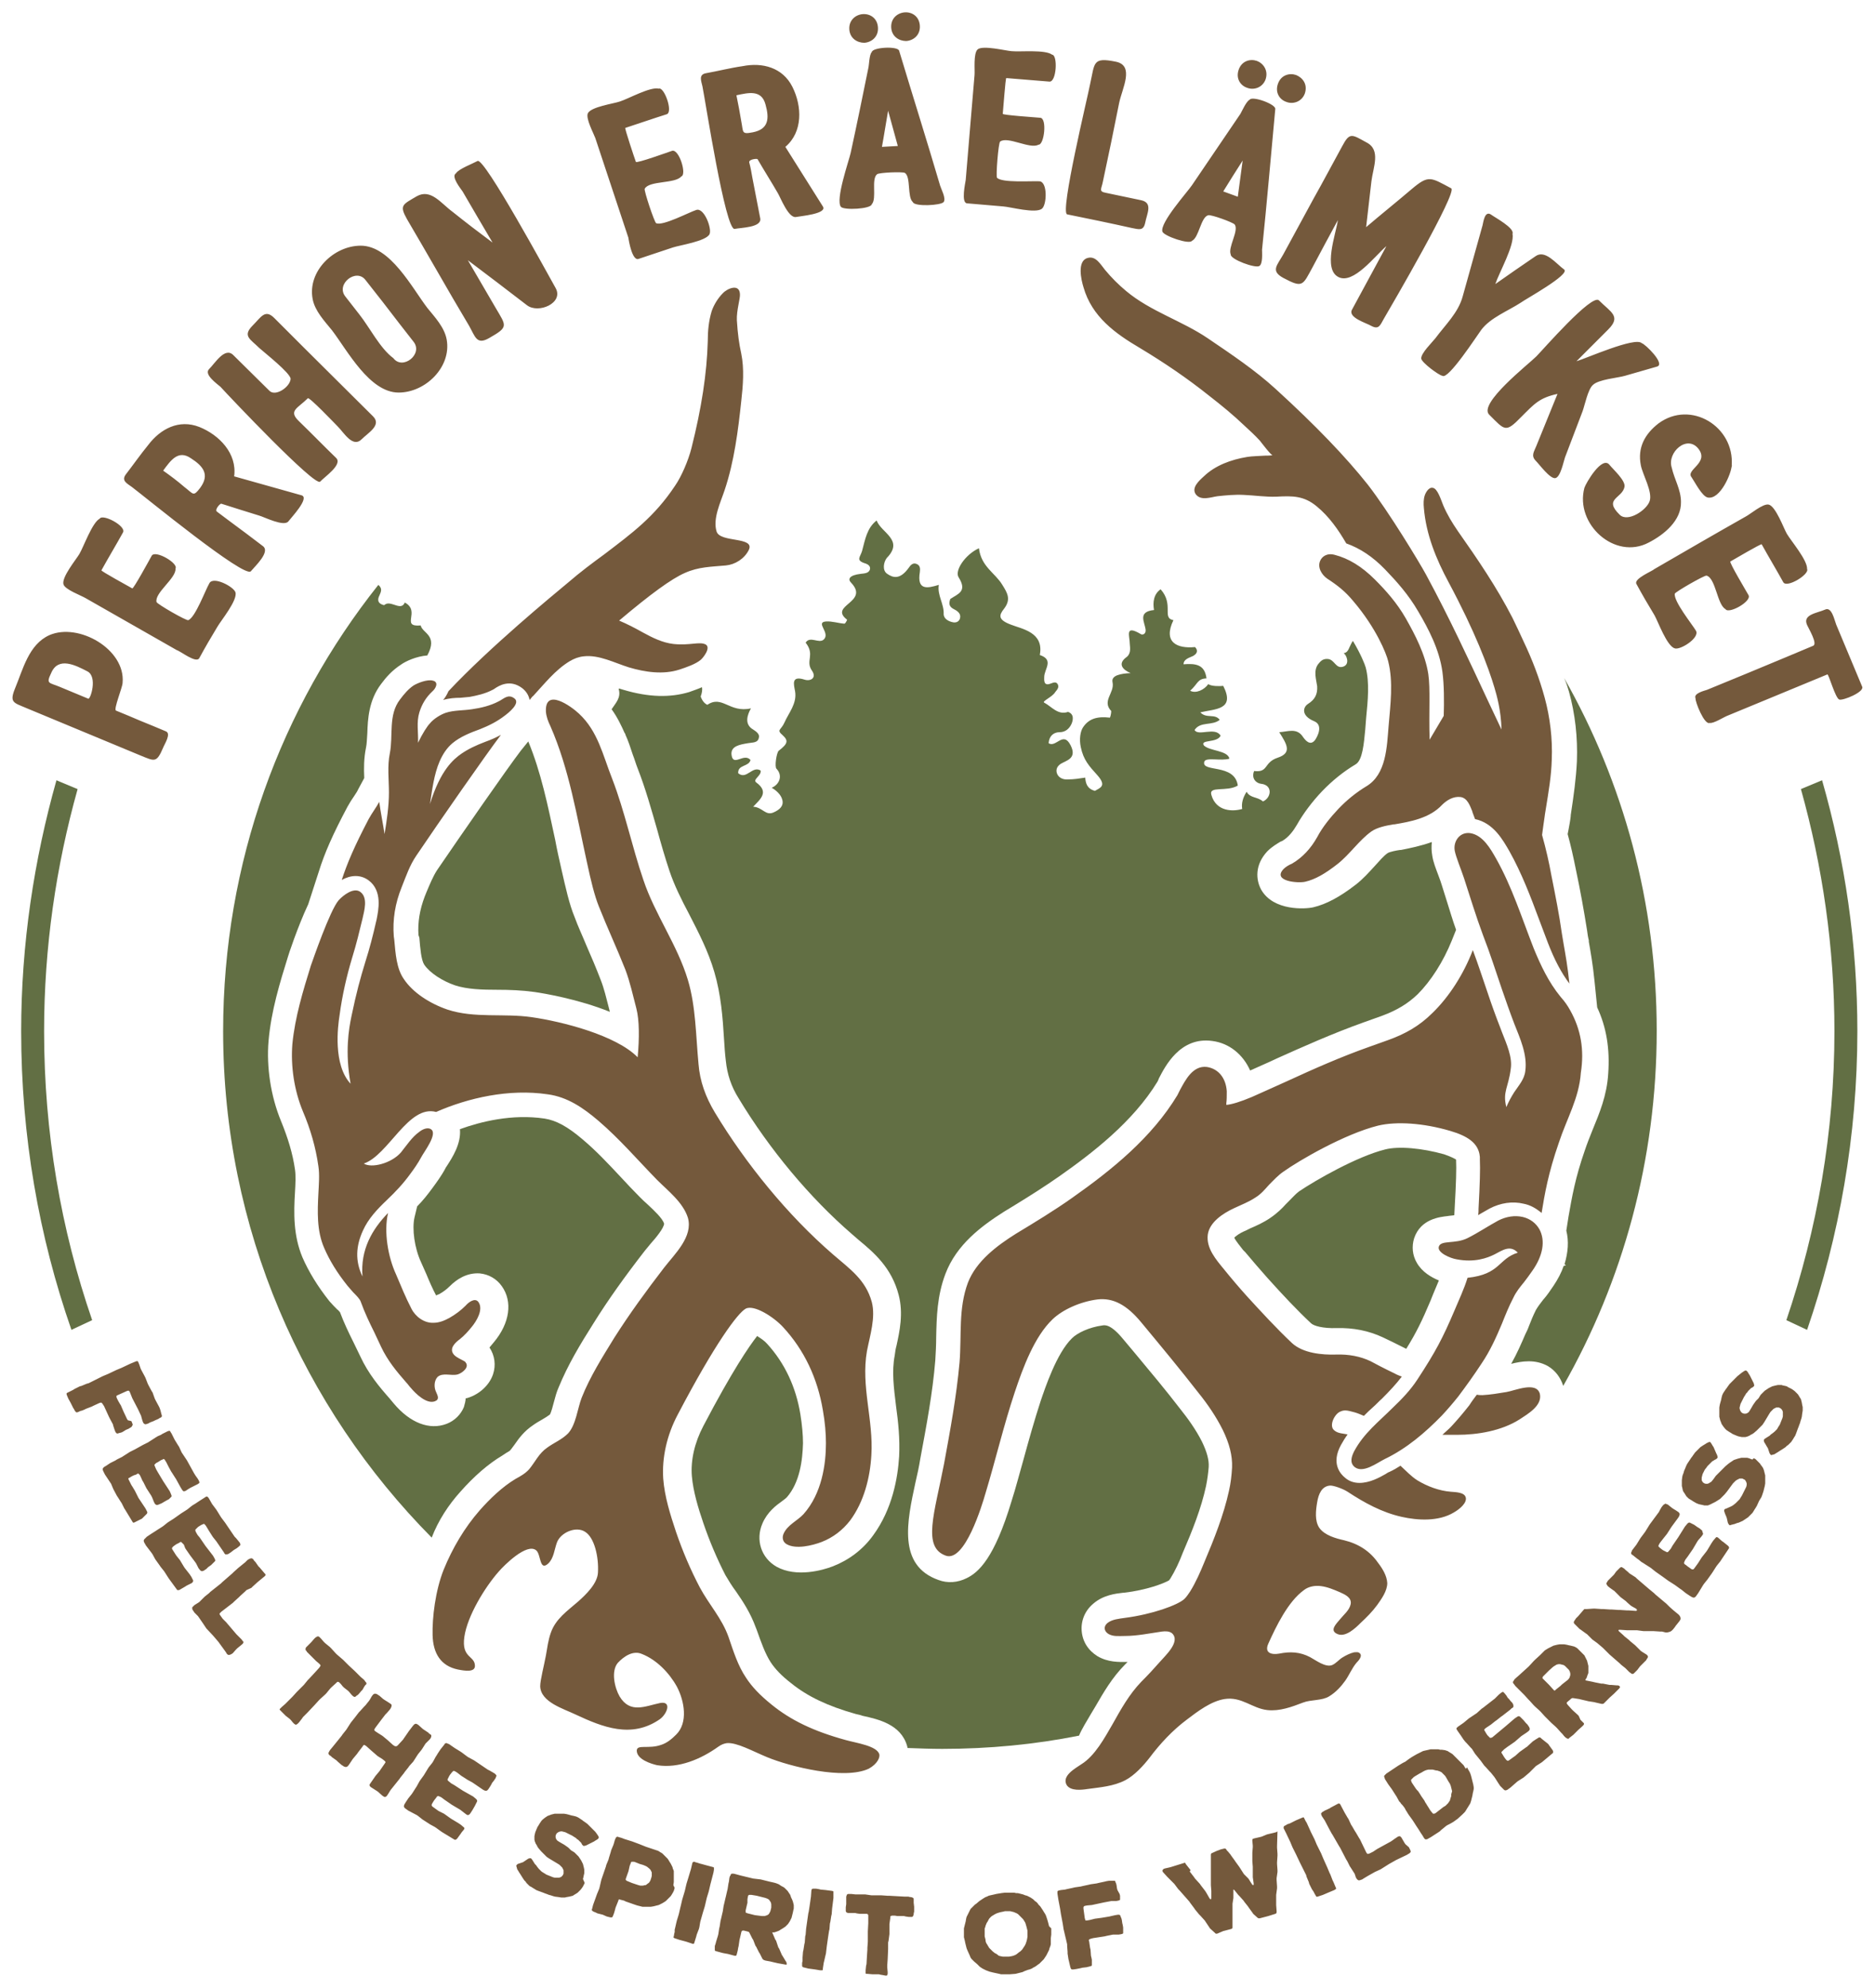
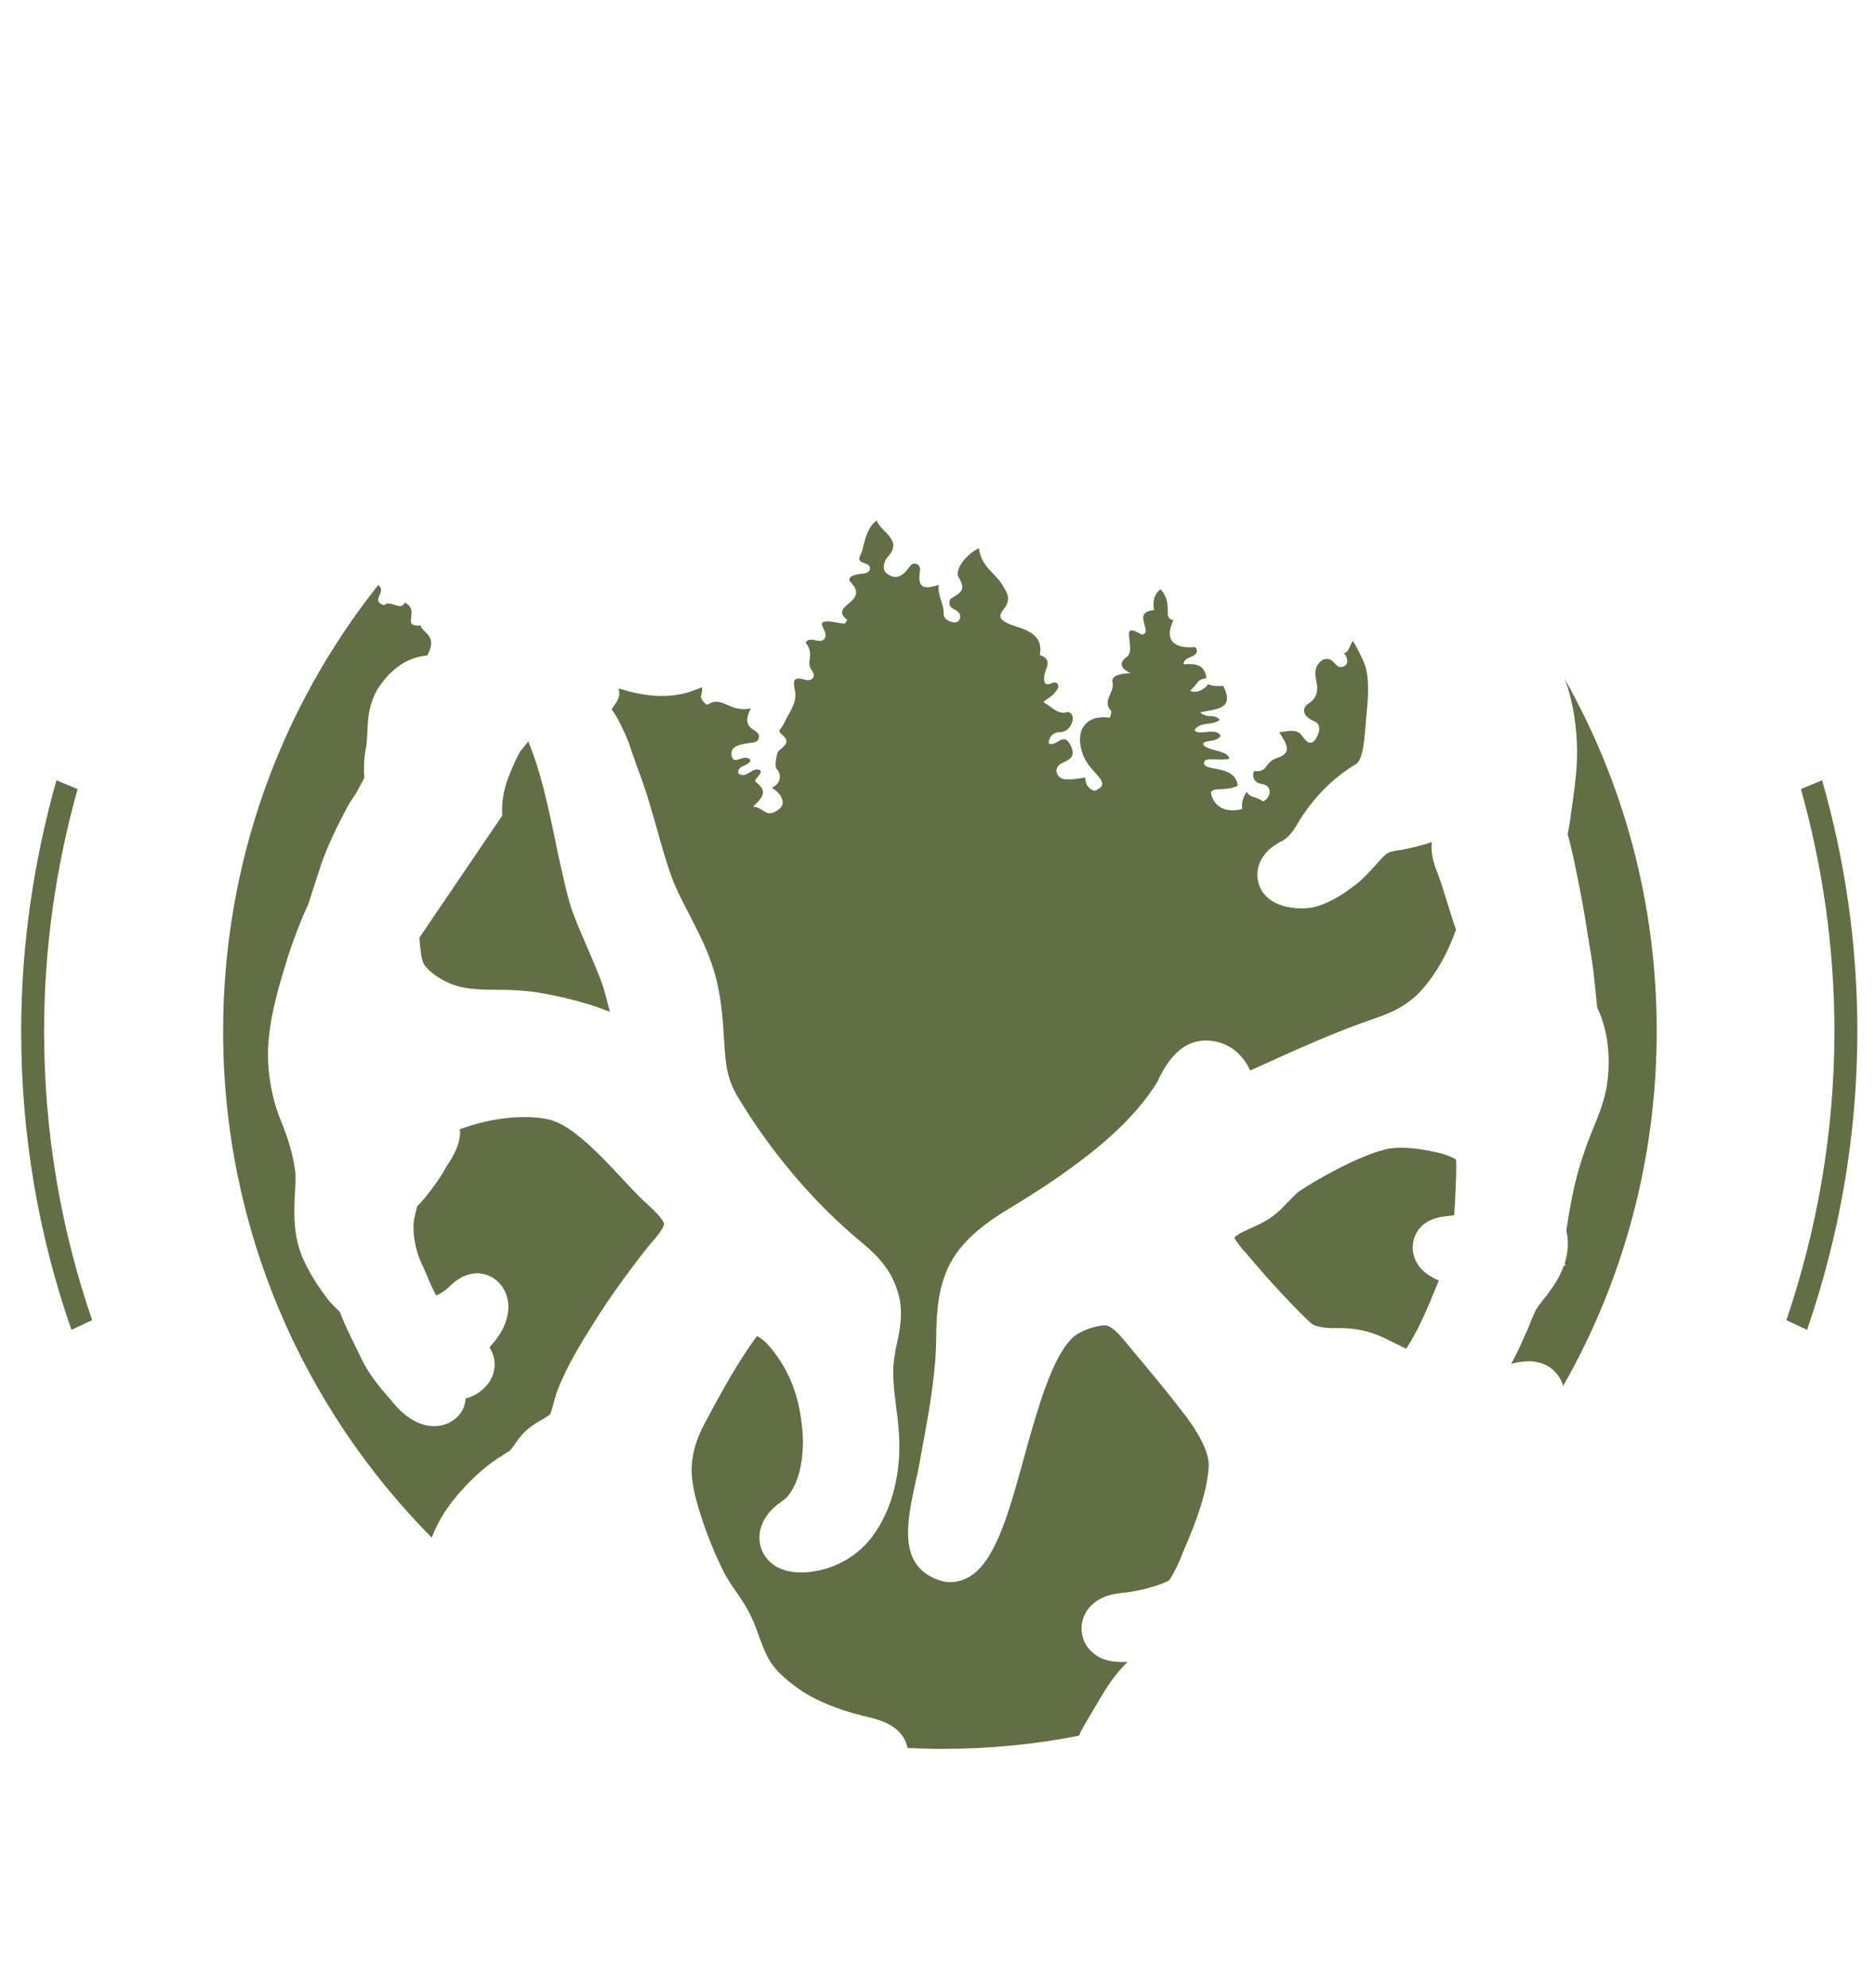
<svg xmlns="http://www.w3.org/2000/svg" version="1.1" id="Layer_1" x="0px" y="0px" viewBox="0 0 425.2 450.7" style="enable-background:new 0 0 425.2 450.7;" xml:space="preserve">
  <style type="text/css">
	.st0{fill:#626F44;}
	.st1{fill:#74593C;}
</style>
  <g>
-     <path class="st0" d="M330.2,262.9v0.1c0.1,1.9,0,5.3-0.3,10.5l-0.1,2c-0.4,0.1-1,0.1-1.5,0.2c-1.7,0.2-6.1,0.6-7.6,5   c-0.6,1.9-0.4,3.9,0.6,5.6c1.2,2.1,3.3,3.3,5,4c-0.4,1-0.9,2.1-1.3,3.1l-0.6,1.5c-1.9,4.5-3.2,7.2-5.5,10.9   c-2.2-1.1-4.4-2.2-5.3-2.6c-3.2-1.5-6.7-2.2-10.5-2.1c-3.1,0.1-5.2-0.5-5.8-1.1c-3.2-3-6.3-6.3-9.9-10.3c-1.7-1.9-3.4-3.9-5-5.8   l-0.5-0.5c-0.6-0.8-1.7-2.1-2-2.8c0.3-0.3,1.1-1,2.6-1.6l1-0.5c1.4-0.6,3-1.3,4.6-2.4c1.6-1.1,2.7-2.2,3.5-3.1l0.6-0.6   c0.9-0.9,1.7-1.8,2.4-2.3c3.7-2.5,13.1-7.9,19.5-9.5c3.1-0.8,8.4-0.3,13.4,1.1C329.2,262.3,329.9,262.7,330.2,262.9z M95.1,212.6   c0.2,2.4,0.4,5,1.1,6.1c1.3,1.9,4.1,3.7,7,4.7c2.8,0.9,6.1,1,9.6,1c2.7,0,5.5,0.1,8.4,0.5c2.1,0.3,9.9,1.6,17.1,4.5l-0.2-0.8   c-0.6-2.3-1.1-4.5-1.9-6.5c-1-2.6-2.1-5.2-3.2-7.7c-0.9-2.2-1.9-4.3-2.7-6.5c-1.2-2.9-2-6.5-3-10.9c-0.5-2.2-1-4.4-1.4-6.6   c-1.7-7.9-3.2-15.3-6.1-22.3l-1.7,2.1c-3.2,4.2-13.2,18.6-19,27.1c-0.9,1.4-1.6,3.1-2.4,5l-0.4,1c-1.1,2.9-1.6,5.8-1.4,8.7   L95.1,212.6z M247.5,388.4l0.9-1.5c1.8-3.1,3.8-6.6,6.8-9.6c0.2-0.2,0.3-0.3,0.5-0.5h0l-0.4,0c-1.5,0-4,0.1-6.4-1.3   c-2.1-1.3-3.4-3.3-3.6-5.7c-0.2-2.3,0.7-4.6,2.6-6.2c2.3-2,5.1-2.3,6.8-2.5l0.2,0c5.1-0.6,9-2.1,10.2-2.8c0.1-0.1,0.2-0.3,0.3-0.4   c1.1-1.8,2-3.7,2.8-5.8c2.2-5.1,4.2-10.1,5.3-15.2c0.3-1.5,0.5-3,0.6-4.3c0.1-1.6-0.4-3.4-1.5-5.7c-1.4-2.8-3.3-5.4-4.9-7.4   c-3.3-4.3-6.9-8.6-10.4-12.8l-2.6-3.1c-2.8-3.4-4.1-3.2-4.7-3.1c-3,0.4-5.7,1.7-6.9,2.9c-3.5,3.4-6.1,11.3-7.1,14.2   c-1.4,4.3-2.7,8.9-3.9,13.3c-0.9,3.1-1.7,6.3-2.7,9.4c-3.9,13-7.5,16.2-10.2,17.5c-2,1-4.3,1.2-6.4,0.4c-9.3-3.3-7.1-13.3-5.2-22.1   c0.4-1.7,0.8-3.5,1.1-5.4c1.4-7.5,2.8-14.9,3.4-22.3c0.1-1.7,0.2-3.4,0.2-5.2c0.1-4.6,0.2-9.4,2.1-14.4c2.5-6.6,8.1-10.8,13.3-14.1   l2.3-1.4c3.6-2.2,6.9-4.3,10.2-6.6c7.4-5.2,16.7-12.3,22.3-21.5c0.1-0.2,0.2-0.4,0.3-0.7c1.4-2.7,4.8-9.5,12.1-8.5   c3.9,0.5,7,3.1,8.6,6.7c1.5-0.7,3.9-1.7,6.2-2.8c5.8-2.6,12.5-5.6,19.5-8.1c1.4-0.5,2.8-1,4.2-1.5c3.5-1.3,5.9-2.8,8.1-4.9   c3-3,5.8-7.4,7.7-12.1l1-2.5c-0.8-2.2-1.4-4.3-2.1-6.5c-0.4-1.2-0.7-2.3-1.1-3.5c-0.2-0.7-0.5-1.5-0.8-2.3   c-0.6-1.6-1.2-3.1-1.4-4.5c-0.2-1.1-0.2-2.1-0.1-3.1c-2.5,0.9-5,1.4-7,1.8l-0.2,0c-0.8,0.1-2.3,0.4-2.8,0.7c-0.9,0.6-1.9,1.8-3,3   c-1.2,1.3-2.6,2.9-4.3,4.2c-3.5,2.7-6.6,4.4-9.6,5.1c-1.7,0.4-9,0.9-11.8-4c-1.2-2.2-1.5-5.6,1.4-8.7c1.1-1.1,2.2-1.7,3-2.2   l0.3-0.1c1.6-0.9,2.7-2.5,3.4-3.7c1.4-2.5,3.5-5.3,5.7-7.6c2.3-2.4,4.9-4.5,7.6-6.1c1.6-0.9,1.9-4.8,2.2-7.9l0.2-2.6   c0.4-4,0.8-8.1-0.1-11.5c-0.2-0.7-1.1-3-2.9-6c-0.3,0.4-0.5,0.9-0.8,1.5c-0.4,1-0.8,1.2-1.3,1.3c0.6,0.3,1.5,2.4,0,3   c-1.8,0.7-2-1.6-3.6-1.7c-1.2-0.1-1.7,0.6-2.2,1.2c-1.1,1.5-0.4,3.5-0.2,5c0.1,1.8-0.5,3-2.1,4c-1.2,0.8-1.5,2.7,1.4,3.9   c2.2,0.9,0.7,3.6,0.2,4.3c-1.1,1.4-2.2,0-2.7-0.7c-1.4-2.2-3.5-1.2-5.4-1.1c1.7,2.7,3,4.7-0.4,5.8c-3.2,1.1-2,3.4-5.3,3   c-0.7,1.7,0.5,2.8,1.6,2.9c2.7,0.3,2.3,3.2,0.4,4c-1.2-1.1-2.9-0.7-3.7-2.2c-0.9,1.4-1.2,2.7-1,3.9c-2,0.6-5.9,0.7-7-3.2   c-0.6-2.1,3.5-0.6,6-2.1c-0.7-5.1-8.3-2.9-7.6-5.4c0.3-1.1,3.8-0.1,5.7-0.7c-0.4-1.9-4.5-1.7-5.8-3c-0.9-1.4,3-0.5,3.8-2.2   c-1.2-2.1-5.1,0.2-5.9-1.3c1.3-2,4-0.9,5.7-2.3c-1.1-1.5-3-0.2-4.4-1.7c3.3-0.8,8-0.5,5.2-6c-0.9,0.1-2.7,0.1-3.4-0.4   c-0.9,1.3-2.8,2.2-4.1,1.5c1.8-1.6,1.6-2.7,3.7-2.8c-0.4-3.2-2.5-3.4-5.2-3.2c0-1.2,1.4-1.5,2.2-1.9c1.2-0.7,0.9-1.5,0.4-2   c-4.1,0.4-7.3-1.1-4.9-6.1c-2.7-0.5,0.2-3.5-2.9-7c-1.6,1.1-1.8,3-1.5,4.7c-3.8,0.4-2.1,2.7-1.9,4.5c0.1,0.9-0.7,1.3-1.2,0.9   c-3.6-2.1-2.4,0.5-2.4,2.2c0.1,1.2,0.3,2.4-0.9,3.2c-1.9,1.5-0.6,2.8,1.1,3.5c-2.2,0.1-4.5,0.5-4.1,2.1c0.5,2.4-2.5,4.2-0.3,6.5   c0,0,0,0.8-0.3,1.5c-2.7-0.3-4.7,0.1-6.1,2.2c-0.6,0.9-0.9,2.7-0.5,4.5c0.6,2.9,1.9,4.3,3.8,6.4c2.1,2.4,0.6,2.8-0.6,3.5   c-1.9-0.5-2.1-1.9-2.2-3c-1.3,0.2-2.6,0.4-3.8,0.4c-1,0.1-2-0.2-2.5-1.1c-0.4-0.8-0.3-1.7,0.7-2.4c1.3-0.8,3.8-1.2,2.3-4.2   c-1.7-3.4-3.3,0.6-5-0.5c0.1-1.5,1-2.5,2.5-2.5c1.3,0,2.2-0.8,2.7-1.9c0.3-0.7,0.7-2.2-0.8-2.7c-2.3,0.8-3.7-1.2-5.4-2.1   c-0.6-0.3,1.9-1.3,2.5-2.4c0.4-0.5,0.9-1,0.6-1.7c-0.4-0.8-1.1-0.4-1.7-0.2c-1.6,0.6-1.4-0.9-1.4-1.5c0-1.8,2.3-3.9-1-5   c1-5.2-4.1-5.9-6.6-6.9c-2.9-1.1-2.7-2.1-1.5-3.6c1.6-2.1,0.8-3.5-0.4-5.4c-1.6-2.7-4.8-4.1-5.3-8.3c-3.1,1.4-5.6,5.1-4.6,6.6   c2,3.2-0.1,3.7-1.9,4.9c-0.3,0.9-0.4,1.7,0.8,2.3c0.8,0.4,1.7,1,1.4,2.1c-0.2,0.7-0.8,1-1.5,0.9c-1.1-0.2-2.2-0.8-2.2-1.9   c0.1-2.3-1.5-4.3-1.1-6.6c-2.6,0.8-5,1.3-4.3-2.9c0.1-0.8,0.1-1.6-0.9-1.9c-0.7-0.2-1.2,0.3-1.6,0.9c-2,2.8-3.6,2.3-4.9,1.4   c-1.2-0.8-0.8-2.7-0.1-3.6c4-4.1-1.3-5.7-2.3-8.5c-2.2,1.7-2.6,4.3-3.3,6.9c-0.4,1.4-1.5,2.1,0.6,2.8c0.7,0.2,1.3,0.6,1.2,1.3   c-0.2,1-1.3,1-2.1,1.1c-2.6,0.3-3,1.2-2.2,2c4.3,4.5-5.2,5.1-0.9,8.4c0,0.1-0.4,0.9-0.6,0.9c-1.4-0.1-2.8-0.6-4.2-0.5   c-2.5,0.2,1.1,2.6-0.5,4.1c-1.1,1-3.1-0.9-4.1,0.7c2.2,2.8-0.1,4.1,1.4,6.3c1.2,1.7-0.3,2.5-1.6,2.1c-3.1-1-2.5,1-2.2,2.6   c0.5,2.8-1.5,5-2.4,7.1c-0.8,1.8-1.9,1.6-0.4,2.9c1.3,1.2,1.2,1.9-0.9,3.5c-0.5,0.4-1,3.7-0.5,4.1c1.5,1.6,0.6,3.6-1.1,4.3   c0.9,0.5,2.1,1.5,2.4,2.7c0.4,1.4-0.6,2.3-2,2.9c-1.8,0.8-2.5-1.2-4.6-1.3c1.6-1.7,3.7-3.3,0.7-5.5c-0.9-0.7,1.2-1.5,1-2.7   c-1.9-1.2-3.2,2.2-5.1,0.6c-0.1-2,2.4-1.4,2.8-3c-1.5-1.7-3.9,1.6-4.3-1.1c-0.3-2.1,2-2.4,3.7-2.7c1-0.2,2.3,0,2.5-1.3   c0.2-0.7-0.5-1.3-1.3-1.8c-2.1-1.2-1.3-3.4-0.5-4.8c-4.9,1.1-6.5-3.1-9.9-0.8c-1.1-0.5-1.5-1.9-1.5-1.9c0.3-0.8,0.4-1.5,0.3-2.1   c-0.9,0.4-1.8,0.7-2.9,1.1c-4.3,1.3-9.2,1.2-14.9-0.5c-0.3-0.1-0.7-0.2-1-0.3c0,0-0.1,0.1-0.1,0.1c0.6,2-0.7,3.2-1.6,4.6   c1.3,1.8,2.2,3.7,3,5.5c0,0,0.1,0,0.1,0c0,0,0,0.1,0,0.2c0.7,1.5,1.2,3.1,1.7,4.6c0.4,1,0.7,2.1,1.1,3.1c1.8,4.6,3.1,9.3,4.4,13.8   c0.9,3.3,1.8,6.4,2.8,9.4c1.1,3.3,2.7,6.5,4.5,9.9c2.1,4.1,4.3,8.3,5.7,13.1c1.5,5.1,1.9,10.3,2.2,15.3c0.1,1.6,0.2,3.2,0.4,4.8   c0.3,3,1.2,5.8,2.9,8.5c7,11.6,16.1,22.5,25.7,30.8c0.5,0.4,1,0.9,1.5,1.3c3.5,2.9,7.5,6.3,9.1,12.5c1.1,4.2,0.2,8.3-0.5,11.5   c-0.2,0.7-0.3,1.4-0.4,2.2c-0.7,3.6-0.2,7.4,0.3,11.5c0.5,3.6,0.9,7.4,0.7,11.4c-0.3,4.8-1.5,11.9-5.9,17.9c-2.3,3.2-5.5,5.6-9.1,7   c-2.3,0.9-8.3,2.6-12.8,0.1c-3.5-2-4.8-6.1-3.2-9.8c1.1-2.6,3.1-4.1,4.5-5.1c0.4-0.3,0.8-0.6,1-0.8c3-3.4,3.6-8.5,3.7-12.3   c0-1.9-0.2-4.1-0.6-6.6c-1-6.1-3.5-11.5-7.5-15.9c-0.6-0.7-1.5-1.3-2.3-1.8c-1.8,2.3-5.6,7.8-12.2,20.4c-2,3.8-2.9,7.8-2.6,11.4   c0.3,3.4,1.4,7.1,2.6,10.6c1.4,4.1,3.1,8.1,5,11.8c0.7,1.2,1.5,2.5,2.4,3.7c1.6,2.3,3.3,4.9,4.5,8.2l0.2,0.5c1,2.8,1.9,5.4,3.2,7.4   c1,1.5,2.4,3,4.6,4.7c3.7,3,8.3,5.2,14.7,7c0.4,0.1,1,0.2,1.5,0.4c3.7,0.8,8.7,2,10.1,6.8c0,0.1,0.1,0.3,0.1,0.5   c2.6,0.1,5.3,0.2,7.9,0.2c10.6,0,21-1,31-3C245.2,392.2,246.5,390.1,247.5,388.4z M355.8,156.8c1.4,5,2,10.4,1.8,15.8   c-0.2,4-0.7,7.6-1.4,12.2l0,0.2c-0.1,1-0.3,2-0.5,3.1l-0.2,1c0.7,2.5,1.3,5.2,1.9,8.2c1,4.7,1.8,9.2,2.5,13.6   c0.1,0.8,0.2,1.5,0.4,2.3l0,0.3c0.4,2.3,0.9,5,1.3,9l0.6,5.9c2.1,4.5,2.9,9.4,2.5,15c-0.3,5-2,9-3.6,12.9c-0.6,1.5-1.2,3-1.7,4.5   c-2.2,6.3-2.9,10.5-3.7,15l-0.5,3.2c0.6,2.4,0.4,4.9-0.4,7.6l0.3,0.3l-0.5,0.1c-0.5,1.5-1.3,3-2.3,4.5c-0.8,1.2-1.5,2.2-2.2,3   l-0.1,0.1c-0.7,0.9-1.3,1.7-1.7,2.4c-0.6,1.2-1.1,2.4-1.6,3.7c-0.2,0.6-0.5,1.2-0.8,1.8c-0.9,2.1-1.9,4.4-3.2,6.7   c2.4-0.6,5.4-1.1,8.3,0.5c1.7,1,2.9,2.6,3.5,4.5c13.5-23.7,21.2-51.2,21.2-80.5c0-29.1-7.6-56.4-21-80   C355.2,154.8,355.5,155.8,355.8,156.8z M104.4,338.2c3.1-3.5,6.3-6.3,9.5-8.2l0.6-0.4c0.4-0.3,1.1-0.6,1.2-0.8   c0.3-0.3,0.6-0.8,1-1.3c0.9-1.3,2.1-3,4.2-4.4c0.7-0.5,1.4-0.9,2.1-1.3c0.7-0.4,1.3-0.8,1.7-1.1c0.3-0.5,0.7-2,0.9-2.8   c0.3-1.1,0.6-2.3,1.1-3.4c2.1-5.1,4.8-9.6,7.9-14.5c3.3-5.3,7.1-10.6,11.6-16.4c0.4-0.5,0.9-1.1,1.4-1.7c1-1.1,3-3.5,3-4.5   c-0.4-1.2-2.1-2.8-3.7-4.3c-0.7-0.6-1.3-1.2-1.9-1.8c-1.4-1.4-2.8-2.9-4.1-4.3c-2.9-3.1-5.7-6.1-8.8-8.7c-3.4-2.9-6-4.3-8.6-4.7   c-7.4-1.1-14.5,0.7-19.2,2.4c0.3,3.3-1.7,6.4-3,8.4c-0.1,0.2-0.3,0.4-0.3,0.5c-0.9,1.7-2.1,3.3-2.9,4.4c-1.1,1.5-2.2,2.9-3.5,4.2   l-0.6,2.5c-0.6,2.6,0,7,1.5,10.2c0.4,0.9,0.8,1.8,1.2,2.7c0.7,1.7,1.4,3.3,2.2,4.8c0,0,0,0,0,0c0.2-0.1,0.4-0.2,0.7-0.3   c0.9-0.5,1.7-1.1,2.4-1.8c1.5-1.5,3.8-3.1,6.8-2.9c2,0.2,3.8,1.2,5,2.9c2.5,3.5,1.8,8.4-1.8,12.7c-0.3,0.4-0.7,0.8-1,1.2   c1.2,1.8,1.5,4,0.8,6.1c-1,2.9-3.7,4.8-6,5.4c-0.1,0-0.1,0-0.2,0c0,0.6-0.2,1.3-0.4,2c-0.7,1.7-2.1,3.1-3.9,3.8   c-3.9,1.5-8.3-0.2-12-4.6l-1-1.2c-2.3-2.6-4.8-5.6-6.6-9.5c-0.5-1-1-2.1-1.5-3.1c-1.1-2.2-2.2-4.5-3.1-6.9   c-0.2-0.2-0.4-0.5-0.6-0.6c-0.5-0.5-1.2-1.2-1.8-1.9c-2.7-3.4-4.7-6.7-6.1-9.9c-2.1-5-2-10.1-1.7-14.9c0.1-1.7,0.2-3.7,0-5   c-0.5-3.6-1.6-7.2-3.2-11.1c-2.3-5.6-3.3-12.2-2.8-18.1c0.6-6.9,2.6-13.3,4.4-19.1c0-0.1,2.2-6.8,4.6-11.9l2.4-7.4   c1.3-4.2,3.2-8.5,6.5-14.7c0.5-0.9,1-1.7,1.5-2.4c0.3-0.5,0.7-1,0.9-1.5l1.4-2.6c-0.1-2.1-0.1-4.5,0.4-6.9c0.2-0.9,0.2-2.1,0.3-3.3   c0.1-3.1,0.3-7.4,3.1-11.1c1.1-1.5,2.5-3.1,4.5-4.4c1.1-0.8,3.5-1.9,6-2.1c2.5-4.6-1.1-5-1.5-6.8c-4.7,0.4,0.1-3.2-3.6-5.2   c-0.8,1.9-2.8-0.2-4.2,0.3c-0.2,0.1-0.4,0.2-0.5,0.3c-1.7-0.4-1.4-1.5-1.1-2.1c0.5-1.1,0.7-1.7-0.2-2.5   c-22.1,27.8-35.2,62.9-35.2,101.2c0,44.8,18.1,85.3,47.3,114.8C99.4,344.7,101.7,341.2,104.4,338.2z M409.8,301.5   c7.3-21.2,11.4-44,11.4-67.7c0-19.7-2.8-38.8-8-56.9l-4.8,2c4.9,17.5,7.6,35.9,7.6,54.9c0,22.9-3.9,44.9-10.9,65.5L409.8,301.5z    M10,233.8c0-19,2.7-37.4,7.6-54.9l-4.8-2c-5.1,18.1-8,37.2-8,56.9c0,23.7,4,46.5,11.4,67.7l4.7-2.2C13.8,278.7,10,256.7,10,233.8z   " />
-     <path class="st1" d="M245.7,65.1c-0.5-1.6-1.5-5.9,0.9-6.6c1.9-0.6,3,1.5,4,2.7c1.5,1.8,3,3.3,4.8,4.8c5.5,4.6,12.6,6.7,18.5,10.7   c5.3,3.6,10.7,7.2,15.4,11.5c9.1,8.3,15.9,15.4,20.9,21.7c4.8,6.2,11.8,17.8,13.2,20.4c5.3,9.8,9.6,19.1,13.8,28.1   c1.1,2.3,2.2,4.7,3.3,7c-0.1-4.4-1.1-7.8-1.6-9.5c-1.4-4.7-4.4-12.7-10.4-23.9c-2.8-5.2-5.1-10.8-5.6-16.8c-0.1-1-0.1-2,0.2-2.9   c0.2-0.6,0.9-1.9,1.8-1.7c1.1,0.1,1.9,2.8,2.4,4c0.9,2.1,2,3.9,3.3,5.8c4.5,6.4,8.8,12.7,12.4,19.7c0.9,1.8,1.7,3.6,2.5,5.3   c2,4.2,3.6,8.4,4.8,12.8c1.2,4.4,1.8,9.3,1.6,14c-0.1,3.7-0.7,7.2-1.4,11.5c-0.2,1.1-0.3,2.2-0.5,3.4l-0.3,2.2   c0.9,3.2,1.6,6.3,2.1,9.1c0.9,4.5,1.8,9,2.4,13.3c0.1,0.8,0.3,1.6,0.4,2.4c0.4,2.3,0.9,5,1.3,8.9c-1.8-2.4-3.4-5.4-4.9-9.3   c-0.7-1.8-1.3-3.5-2-5.3c-1.9-5.1-3.9-10.4-6.7-15.4c-1.5-2.6-3.6-6.4-7.8-7.3c-0.2-0.5-0.4-1.1-0.6-1.6l0-0.1   c-0.5-1.2-1.1-3.1-2.7-3.3c-1.6-0.2-3.1,0.7-4.2,1.8c-2.8,3-7.2,3.8-10.8,4.4l-0.2,0c-1.8,0.3-3.7,0.7-5,1.6   c-2.8,2-4.9,5.2-7.7,7.4c-2.8,2.2-5.1,3.5-7.3,4c-1.6,0.4-7.6-0.1-4.9-2.9c0.5-0.5,1.2-0.9,1.9-1.2c2.4-1.4,4.3-3.5,5.7-6   c1.2-2.3,3.1-4.6,4.8-6.4c1.9-2,4-3.7,6.3-5.1c4.6-2.7,4.7-9,5.1-13.7c0.4-4.8,1.1-10-0.1-14.7c-0.4-1.7-2.7-7.5-7.9-13.6   c-1.8-2.2-3.6-3.6-5.9-5.1c-1.3-0.9-2.3-2.6-1.6-4.1c0.4-0.9,1.5-1.8,3.3-1.3c3.1,0.8,6.1,2.6,9.1,5.6c2.5,2.5,5,5.3,7,8.8   c2.1,3.7,4.4,8.1,5.1,12.6c0.5,3.4,0.1,8.5,0.3,14.9l3.2-5.4c0.1-3.1,0.1-7.1-0.3-10c-0.7-5.1-3.2-9.8-5.5-13.7   c-2.2-3.8-4.9-6.8-7.5-9.5c-2.8-2.9-5.7-4.8-8.8-5.9c-1.8-3.1-3.9-6.1-6.7-8.4c-2.9-2.4-5.4-2.4-9.1-2.2c-2.5,0.1-5-0.3-7.5-0.4   c-2-0.1-4,0.1-5.9,0.3c-1.5,0.2-3.7,1.1-4.9-0.4c-1.1-1.5,0.7-3.1,1.8-4.1c2.6-2.5,6.2-3.8,9.8-4.4c1.2-0.2,2.7-0.2,4.1-0.3   c0.5,0,1.1,0,1.7-0.1c-0.4,0-2.5-2.8-2.9-3.3c-1.1-1.2-2.3-2.3-3.5-3.4c-2.5-2.4-5.2-4.6-7.9-6.7c-5-4-10.3-7.6-15.8-10.9   C252.9,75.6,247.6,71.8,245.7,65.1z M356.1,229.1c-0.6-1.1-1.3-2.1-2.2-3.1c-2.7-3.3-4.5-7.1-6.1-11c-2.7-6.9-4.9-13.9-8.5-20.3   c-1.3-2.3-3-5.3-5.8-5.8c-2.4-0.4-4,1.8-3.6,4c0.3,1.5,1.4,4.1,2.1,6.2c1.4,4.3,2.7,8.6,4.3,12.9c1.6,4.1,2.9,8.2,4.3,12.3   c0.9,2.6,1.8,5.2,2.8,7.8c1.3,3.3,3,7,2.5,10.7c-0.2,1.9-1.5,3.3-2.5,4.8c-0.7,1.1-1.3,2.2-1.8,3.4c-0.9-3.5,0.5-4.5,1-8.7   c0.4-2.6-0.9-5.5-2-8.3l-0.3-0.8c-1.1-2.8-2.1-5.6-2.9-8c-1.1-3.2-2.2-6.6-3.4-9.8c-2.1,5.5-5.4,10.6-9.1,14.2   c-3,3-6.2,4.8-10.1,6.2c-1.4,0.5-2.8,1-4.2,1.5c-6.5,2.3-12.6,5-18.9,7.9c-3.4,1.5-6.6,3-7.8,3.5c-2.6,1.1-4.6,1.7-5.8,1.8   c0-0.2,0-0.3,0-0.4c0.1-0.7,0.1-1.6,0.1-2.7c-0.2-3-1.9-5.1-4.5-5.5c-3.2-0.4-4.9,3-6.1,5.2c-0.2,0.4-0.4,0.8-0.6,1.2   c-5.8,9.6-14.8,16.9-23.9,23.3c-4.1,2.9-8.4,5.5-12.7,8.1c-4.3,2.7-9,6.2-10.9,11.1c-2.2,5.9-1.4,11.9-1.9,18.1   c-0.7,7.7-2.1,15.3-3.5,22.9c-2.2,11.4-5,19,0.4,20.9c4.3,1.5,8.2-11.4,9-14.2c2.3-7.6,4.1-15.3,6.6-22.8   c1.9-5.7,4.5-12.7,8.6-16.6c2.3-2.2,6.3-4,10.2-4.5c3.5-0.4,6.6,1.2,9.9,5.2c4.4,5.3,8.8,10.6,13,16c2.1,2.6,4,5.4,5.5,8.4   c1.5,3.1,2.2,5.8,2.1,8.5c-0.1,1.8-0.3,3.6-0.7,5.3c-1.2,5.5-3.4,11-5.6,16.2c-0.9,2.2-1.9,4.5-3.2,6.6c-0.4,0.6-0.8,1.2-1.3,1.7   c-1.5,1.4-7.3,3.5-13.5,4.3c-1.3,0.2-2.9,0.3-4,1.2c-0.9,0.8-0.7,1.8,0.2,2.4c1.1,0.7,2.5,0.5,3.8,0.5c2.8,0,5.6-0.6,8.4-1   c0.8-0.1,1.7-0.1,2.3,0.4c2,1.9-1.6,5.1-2.7,6.4c-1.4,1.6-2.8,3.1-4.3,4.6c-2.7,2.8-4.6,6.2-6.5,9.6c-1.8,3.1-4,7.2-7.1,9.1   c-1.3,0.9-4.5,2.6-3.3,4.7c0.9,1.4,3.4,1.1,4.7,0.9c2.9-0.4,5.9-0.6,8.6-2c2.1-1.1,4.1-3.3,5.5-5.1c2.4-3.2,5.2-6.2,8.4-8.6   c2.5-1.9,5.5-4.2,8.6-4.7c3.9-0.6,6.2,2.1,9.7,2.5c2.8,0.3,5.5-0.7,8.1-1.7c1.8-0.7,4.3-0.4,5.9-1.4c1.5-0.9,2.7-2.2,3.7-3.6   c0.9-1.3,1.5-2.8,2.5-4c0.5-0.5,1.6-1.7,0.6-2.3c-0.3-0.2-0.7-0.1-1.1-0.1c-0.9,0.2-1.9,0.7-2.7,1.2c-0.8,0.5-1.4,1.3-2.3,1.7   c-1.5,0.6-3.7-1.1-5-1.8c-2.3-1.2-4.5-1.3-7-0.8c-1.7,0.3-3.4-0.1-2.5-2.2c1.8-4,4.5-9.6,8.1-12.2c1-0.8,2.5-1.1,3.9-0.9   c1.5,0.2,2.9,0.8,4.3,1.4c1.1,0.5,2.7,1.2,2.4,2.7c-0.3,1.4-1.6,2.4-2.4,3.4c-0.8,1-2.6,2.6-0.5,3.4c1.8,0.7,4-1.4,5.1-2.5   c1.4-1.3,2.7-2.6,3.8-4.1c1-1.4,2.3-3.2,2.3-5c-0.1-1.7-1.1-3.3-2.1-4.6c-1.8-2.6-4.4-4.3-7.7-5.1c-1.8-0.4-4.4-1.1-5.6-2.8   c-1.1-1.6-0.8-4-0.5-5.8c0.3-1.8,1-3.7,3-3.8c0.8,0,2.8,0.7,3.9,1.4c3.8,2.5,7.8,4.7,12.3,5.7c3.6,0.8,8.3,1.1,11.8-1   c1.4-0.8,3-2.2,2.7-3.4c-0.3-1.2-2.3-1.2-3.4-1.3c-2.6-0.2-5.3-1.2-7.6-2.6c-1.4-0.9-2.5-2.1-3.7-3.2c0,0-0.1-0.1-0.1-0.1   c-0.8,0.5-1.6,1-2.5,1.4c-0.3,0.1-0.6,0.3-0.9,0.5c-1.4,0.8-3.6,2-5.9,2c-1.1,0-2.3-0.3-3.3-1.2c-1-0.8-3.2-3.2-0.9-7.4   c0.5-0.9,1-1.7,1.5-2.4c-1-0.2-2.2-0.2-3-0.9c-1.3-1,0-3.6,1.2-4.2c1-0.5,1.6-0.4,3.4,0.1c0.7,0.2,1.4,0.5,2.1,0.8   c0.7-0.7,1.4-1.4,2.1-2c0.7-0.6,1.3-1.3,2-1.9c1.7-1.7,3.2-3.3,4.5-5c-0.5-0.2-1.1-0.4-1.6-0.7c-2.3-1.1-4.6-2.3-5.5-2.8   c-2.3-1.1-5-1.6-7.8-1.5c-3.2,0.1-7.5-0.3-10-2.6c-3.6-3.4-6.9-7-10.2-10.6c-1.8-2-3.5-4-5.2-6.1c-1.8-2.2-4.1-4.8-3.7-7.9   c0.4-2.8,3.4-4.8,6-6c1.7-0.8,3.3-1.4,4.8-2.4c1.3-0.8,2.1-1.8,3.1-2.9c1.1-1.1,2.1-2.2,3.3-3c3.5-2.5,13.8-8.5,21.4-10.4   c4.2-1,10.3-0.6,16.4,1.2c4.1,1.2,6.1,2.8,6.6,5.2c0,0,0.1,0.6,0.1,0.7l0,0.6c0.1,2.2,0,5.5-0.3,11.1c0,0.5,0,1-0.1,1.5   c0.2-0.1,0.3-0.2,0.5-0.3c0.7-0.4,1.4-0.8,2.1-1.2c2.5-1.3,5.2-1.7,7.7-1.1c1.6,0.3,2.9,1.1,4.1,2.1c0.7-4.3,1.5-9,3.9-15.9   c1.8-5.5,4.6-10.1,5-15.9C359.3,238,358.5,233.4,356.1,229.1z M341.6,315.6c-1.8,0.3-3.6,0.6-5.4,0.7c-0.4,0-0.8,0-1.3-0.1   c-0.6,0.8-1.2,1.6-1.7,2.4c-1.5,1.9-2.7,3.3-3.9,4.6c-0.7,0.8-1.5,1.4-2.2,2.1c0.7,0,1.8,0,3.3,0c4.7,0,10.1-0.9,14.2-3.5   c1.8-1.2,5.2-3.1,4.6-5.8C348.4,313.1,343.5,315.3,341.6,315.6z M349.1,278.7c-0.8-1.4-2.1-2.4-3.8-2.8c-1.8-0.4-3.7-0.1-5.5,0.8   c-2.4,1.3-4.6,2.8-7,4c-2.8,1.4-6,0.4-6.5,1.9c-0.5,1.4,2.7,2.7,4,2.9c4.1,0.8,7-0.3,8.6-1.1c1.9-1,3.6-2.2,5.3-0.4   c-4.5,1.4-3.9,4.9-11.4,5.7c-0.8,2.6-2,5.1-3,7.5c-2.6,6.1-4.2,9.2-8.4,15.6c-1.5,2.3-3.5,4.4-5.5,6.3c-3.2,3.2-6.6,5.8-8.8,9.9   c-0.6,1.2-1.1,2.6,0.1,3.6c1.9,1.5,5-0.9,6.8-1.8c5-2.4,9.2-6,13-9.9c1.3-1.4,2.5-2.8,3.7-4.3c1.8-2.4,3.6-4.9,5.3-7.5   c1.9-2.8,3.3-5.9,4.6-9c0.8-2,1.6-4,2.6-5.9c0.6-1.3,1.5-2.4,2.4-3.5c0.6-0.8,1.3-1.7,1.9-2.6C349.9,284.7,350.5,281.3,349.1,278.7   z M100.5,158.7c1.3-0.4,2.7-0.5,3.9-0.5c0.7-0.1,1.4-0.1,2.1-0.2c1.6-0.3,3.5-0.7,5.2-1.6c0.2-0.1,0.4-0.2,0.5-0.3   c0.9-0.6,3.4-2.2,6.2-0.1c0.9,0.7,1.5,1.6,1.7,2.7c0.5-0.6,0.7-0.9,0.8-0.9c2.6-2.8,5-5.9,8.3-7.9c1-0.6,2.1-1,3.2-1.1   c3.4-0.4,7,1.5,10.2,2.5c3.7,1.1,7.8,1.7,11.5,0.5c1.5-0.5,3.6-1.2,4.8-2.2c0.6-0.5,2.4-2.8,1.1-3.5c-1.4-0.7-3.6,0.3-7.3-0.1   c-2.5-0.3-4.7-1.4-6.9-2.6c-1.6-0.9-3.5-1.9-5.4-2.7c7.1-6,11.9-9.5,14.9-10.8c3.1-1.4,6-1.4,9.3-1.7c2.1-0.2,4.2-1.5,5.2-3.5   c1.5-3.1-6.5-1.6-7.3-4.2c-0.9-2.9,0.9-6.6,1.8-9.3c2.2-6.5,3.1-13.7,3.8-20.3c0.4-3.5,0.7-7.3,0-10.7c-0.5-2.3-0.8-4.4-1-7.6   c-0.1-2.2,0.8-5,0.7-5.9c-0.1-2.5-2.9-1.3-3.9-0.2c-1.1,1.1-2,2.6-2.5,4c-0.7,2.3-0.9,4.6-0.9,6.9c-0.2,7.2-1.4,15.1-3.7,24.2   c-0.7,2.8-2.3,6.5-3.7,8.5c-4.7,7.1-9.8,10.8-16.1,15.6c-2.6,1.9-5.3,3.9-8.2,6.4c-3.6,3-17.6,14.5-27.1,24.6   C101.4,157.4,101,158.1,100.5,158.7z M199.4,397.7c-0.6-1.9-5.1-2.5-7.6-3.2c-7.3-2-12.5-4.5-16.9-8.1c-2.6-2.1-4.4-4-5.7-6   c-1.9-2.8-2.9-6.1-4-9.3c-1.5-4.2-4.4-7.3-6.5-11.2c-2.1-4-3.9-8.2-5.4-12.6c-1.3-3.9-2.6-8-2.9-12.1c-0.3-4.7,0.8-9.8,3.3-14.5   c8.5-16.2,13.6-23,15.4-24c1.9-1,6.4,1.9,8.5,4.2c4.8,5.2,7.8,11.6,9,18.8c0.5,2.8,0.7,5.3,0.7,7.5c0,4.7-0.9,11.4-5.1,16.1   c-1.4,1.5-3.6,2.4-4.5,4.4c-0.4,0.9-0.2,1.9,0.7,2.4c2.1,1.2,5.8,0.3,7.9-0.5c2.6-1,4.8-2.7,6.5-4.9c3.1-4.2,4.5-9.6,4.8-14.8   c0.5-8-2.4-15.6-1-23.6c0.7-3.6,2-7.6,1.1-11.1c-1.4-5.1-5-7.5-8.8-10.8c-10.3-8.9-19.8-20.6-26.8-32.2c-2.1-3.5-3.4-7.1-3.7-11   c-0.6-6.3-0.6-13-2.4-19c-2.4-8-7.5-14.9-10.1-22.7c-2.6-7.6-4.2-15.5-7.1-23c-2.1-5.3-3.2-10.7-7.5-14.7c-1.8-1.7-7.8-6-7.5-0.4   c0.1,1.1,0.5,2.2,1,3.2c4.3,9.8,6,20.5,8.3,30.9c0.9,4.2,1.7,7.5,2.7,10c1.9,4.8,4.1,9.5,6,14.3c1.1,2.9,1.7,5.8,2.5,8.8   c0.7,2.7,0.7,6.8,0.3,11.1c-4.9-5-17.1-8.1-24.1-9.1c-6.3-0.9-12.9,0.3-19-1.7c-4.1-1.4-7.9-3.9-9.9-6.9c-1.7-2.4-1.9-5.8-2.2-9   l-0.1-0.7c-0.3-3.8,0.3-7.5,1.8-11.2c1-2.5,1.8-4.9,3.3-7.1c5.2-7.7,15.7-22.8,19.2-27.4c-1.1,0.6-2.2,1.1-3.6,1.6   c-2.1,0.8-3.8,1.6-5.4,2.7c-1.7,1.2-4.7,3.6-7.1,11.4c0.5-3.2,0.9-6.7,2.2-9.7c0.7-1.6,1.6-3,2.9-4.1c1.8-1.5,4.1-2.4,6.3-3.2   c2-0.8,3.8-1.7,5.5-3c0.8-0.6,3.8-2.9,2.2-4c-1.4-1-2.3,0.1-3.5,0.7c-1.9,1-4,1.5-6.1,1.8c-1.9,0.3-4.1,0.2-5.9,0.8   c-1.2,0.4-2.8,1.4-3.6,2.4c-0.6,0.6-1.7,2.3-2.7,4.4c0.1-2.4-0.4-4.6,0.3-6.9c0.6-1.9,1.5-3.4,3-4.8c0.7-0.6,1.5-2.1,0-2.4   c-1.2-0.3-3.3,0.5-4.3,1.1c-1.2,0.8-2.2,2-3.1,3.2c-2.7,3.5-1.5,8.2-2.3,12.2c-0.6,2.9-0.2,6-0.2,8.9c0,3.1-0.5,6.4-1,9.4   c-0.3-2.1-0.9-5-1.2-7.3c-0.7,1.3-1.7,2.6-2.4,3.9c-3.3,6.3-4.9,10.1-6.1,13.8c2-1.1,4.2-1.3,6.1,0.1c3.2,2.4,2.2,6.8,1.8,8.9   l-0.1,0.4c-0.7,3.1-1.5,6.2-2.4,9c-1.2,3.9-2.1,7.2-3.2,12.5c-0.6,2.9-1.5,8-0.2,15.3c-4-4.3-2.9-13-2.5-15.5   c0.6-4.5,1.6-8.9,2.9-13.2c0.9-2.9,1.6-5.8,2.3-8.7c0.4-1.8,1.3-4.8-0.5-6.1c-1.5-1.1-3.9,0.8-4.9,1.9c-2,2.3-5.9,13.7-6.3,14.8   c-1.8,5.8-3.6,11.7-4.2,17.8c-0.4,5,0.4,10.5,2.4,15.3c1.7,4,2.9,8.1,3.5,12.4c0.3,1.9,0.1,4.2,0,6.2c-0.2,4-0.4,8.4,1.3,12.3   c1.2,2.8,2.9,5.6,5.3,8.6c0.4,0.5,0.9,1,1.3,1.5c0.7,0.7,1.5,1.5,1.7,2.1c0.9,2.5,2,4.8,3.1,7c0.5,1.1,1,2.1,1.5,3.2   c1.5,3.2,3.6,5.7,5.7,8.1c0.4,0.4,0.7,0.9,1.1,1.3c1,1.2,3.5,3.7,5.4,3c1.1-0.4,0.7-1.2,0.3-2.1c-0.5-1-0.5-2.5,0.3-3.4   c1.2-1.1,3.1-0.2,4.6-0.6c1-0.3,2.7-1.6,1.8-2.7c-0.1-0.2-0.3-0.3-0.5-0.4c-0.7-0.4-1.5-0.7-2.1-1.3c-1.3-1.4,0.2-2.8,1.3-3.6   c1-0.8,1.9-1.8,2.7-2.8c1-1.2,2.7-3.9,1.5-5.6c-0.8-1.1-2.3,0.1-2.9,0.8c-1.1,1.1-2.3,2-3.7,2.8c-1.1,0.6-2.3,1.1-3.6,1.1   c-2.1,0.1-4.1-1.4-5-3.2c-1.3-2.5-2.4-5.2-3.5-7.8c-1.8-3.9-2.8-9.6-1.8-13.9c-3.6,3.7-6.3,8.3-5.8,14.4c-1.7-3.5-1.5-6.9,0.1-10.4   c1.2-2.7,3.3-4.9,5.4-6.9c2-1.9,3.7-3.7,5.3-5.9c0.9-1.2,1.8-2.5,2.5-3.8c0.6-1.2,3.9-5.4,2.2-6.4c-0.8-0.5-2,0.1-2.6,0.6   c-1.7,1.2-2.9,3.1-4.2,4.7c-2.2,2.5-6.7,3.6-8.4,2.5c5.6-1.9,10.1-13.4,16.4-11.7c7.3-3.2,16.5-5.3,25.3-4c4.5,0.6,8.1,3.1,11.5,6   c4.8,4.1,8.9,8.9,13.3,13.4c2.5,2.5,5.9,5.1,7,8.6c1.2,4.3-3,8.2-5.4,11.3c-4,5.2-7.8,10.4-11.3,15.9c-2.7,4.4-5.5,8.8-7.4,13.6   c-0.9,2.3-1.3,6.2-3.1,8.1c-1.4,1.4-3.2,2.1-4.7,3.2c-1.9,1.3-2.7,3.2-4.1,4.9c-0.9,1-2,1.6-3.1,2.2c-3,1.8-5.8,4.5-8.1,7.1   c-3.5,4-6.2,8.6-8.2,13.5c-1.9,4.8-2.6,10.9-2.5,14.8c0.1,4.2,1.9,7,5.7,7.8c1.5,0.3,3.9,0.7,3.9-0.8c0-2.4-3.1-1.7-2.4-6.6   c0.7-4.8,4.7-11.3,7.8-14.8c1.2-1.4,6.4-6.6,8.5-4.8c1.1,0.9,0.7,4.8,2.7,3c1.3-1.2,1.4-3.2,2-4.8c0.8-2.2,4.3-3.8,6.4-2.4   c2.1,1.3,3.1,5.7,2.9,9.2c-0.1,2.5-2.7,5-4.5,6.6c-2.4,2.1-5.1,3.9-6.2,7.1c-0.6,1.7-0.8,3.4-1.1,5.1c-0.4,2.2-1.3,5.6-1.3,7   c0.1,3.6,5.3,5.1,8,6.4c6.2,2.9,12.7,5.5,19.1,1.1c1.7-1.2,2.8-4.2,0.1-3.7c-3.4,0.7-6.8,2.5-9.2-1.5c-1.1-1.9-2-5.7-0.4-7.6   c1.4-1.5,3.5-2.9,5.5-2c3.3,1.3,6.2,4.3,7.9,7.4c1.7,3.2,2.6,8.2-0.2,10.9c-1,1-2.1,1.9-3.4,2.3c-2.8,1-5.5-0.2-5.5,1.3   c0,2,3.3,3,4.6,3.3c4.9,0.8,10-1.4,13.9-4.2c0.7-0.5,1.3-0.7,1.9-0.8c2.3-0.2,5.8,1.8,9.2,3.2c5.1,2.1,17.4,5.2,23,2.6   C199,399.9,199.6,398.4,199.4,397.7z M34.8,322.2l0.4-0.2l0.7-0.3l0.3-0.2l0.2-0.1l0.2-0.1l0.1-0.2l0-0.2l-0.1-0.3l-0.1-0.4   l-0.1-0.4l-0.2-0.6l-0.2-0.4l-0.7-1.3l-0.2-0.4l-0.5-1.4l-0.2-0.3l-0.7-1.3l-0.2-0.4l-0.5-1.3l-0.2-0.4l-0.7-1.3l-0.2-0.4l-0.3-0.9   l-0.2-0.5l-0.1-0.2l-0.1-0.1l-0.2,0l-0.3,0.1l-1.2,0.5l-1.9,0.9l-1.2,0.5l-1.9,0.9l-1.2,0.5l-0.4,0.2l-1.2,0.6l-0.4,0.2l-1.2,0.6   l-0.4,0.1l-1.2,0.5l-0.4,0.1l-1.2,0.6l-0.3,0.2l-1.2,0.6l-0.2,0.1l-0.1,0.1l0,0.2l0.1,0.3l0.3,0.7l0.5,0.9l0.2,0.4l0.4,0.8l0.2,0.3   l0.2,0.4l0.2,0.2l0.1,0.1l0.2,0l0.3-0.1l0.4-0.2l0.4-0.1l0.5-0.2l0.4-0.2l1.3-0.5l0.4-0.2l1.3-0.6l0.3-0.1l0.2,0l0.2,0.2l0.2,0.3   l0.2,0.3l1.1,2.4l0.2,0.4l0.7,1.3l0.1,0.4l0.3,0.9l0.2,0.5l0.2,0.2l0.1,0.1l0.2,0l0.3-0.1l0.4-0.1l0.3-0.1l0.5-0.3l0.3-0.2l0.7-0.3   l0.3-0.2l0.2-0.1l0.2-0.2l0.1-0.2l0.1-0.2l-0.1-0.3l-0.2-0.5L29,322l-0.2-0.3l-0.8-1.7l-0.6-1.4l-0.2-0.3l-0.4-0.7l-0.3-0.6   l-0.1-0.3l0-0.2l0.1-0.1l0.2-0.1l2-0.9l0.3-0.1l0.2,0l0.2,0.2l0.2,0.5l0.4,1l1.3,2.5l0.7,1.5l0.1,0.4l0.2,0.7l0.2,0.5l0.2,0.2   l0.2,0.1l0.2,0l0.3-0.1l0.3-0.1l0.3-0.2L34.8,322.2z M33.1,343.4l0.2-0.2l0.1-0.2l0-0.2l-0.4-0.8l-0.2-0.3l-0.2-0.3l-1-1.5   l-0.2-0.3l-0.8-1.6L30,337l-0.2-0.3l-0.6-1.2l-0.1-0.2l0-0.1l0.1-0.1l0.2-0.1l0.5-0.3l0.4-0.2l0.6-0.2l0.3-0.2l0.2,0l0.1,0.1   l0.2,0.2l0.2,0.4l0.4,0.9l0.2,0.3l0.7,1.4l1.1,1.7l0.2,0.4l0.4,1l0.2,0.4l0.2,0.2l0.2,0.1h0.2l0.3-0.1l0.7-0.3l0.5-0.3l0.7-0.4   l0.4-0.2l0.3-0.3l0.2-0.2l0.1-0.1l0-0.2l-0.1-0.3l-0.3-0.7l-1.5-2.3l-1.2-2l-0.4-0.7l-0.3-0.7l-0.1-0.3l0.1-0.1l0.1-0.1l0.2-0.2   l0.4-0.2l0.3-0.2l0.5-0.3l0.3-0.1l0.1-0.1l0.2,0l0.2,0.2l0.1,0.2l0.2,0.3l0.5,1l0.6,1.1l0.2,0.3l0.7,1.1l0.2,0.3l1.1,2l0.2,0.3   l0.1,0.2l0.2,0.2l0.1,0.1h0.2l0.3-0.1l0.3-0.2l0.3-0.2l0.5-0.3l0.4-0.2l0.6-0.3l0.6-0.3l0.3-0.2l0.1-0.1l0-0.2l-0.1-0.3l-0.3-0.5   l-0.5-0.7L44,334l-1.6-2.9l-0.2-0.3l-0.8-1.2l-0.2-0.3l-0.6-1.3l-0.2-0.3l-0.8-1.3l-0.7-1.4l-0.2-0.3l-0.1-0.2l-0.1-0.1l-0.2,0   l-0.3,0.1l-1.2,0.6l-0.3,0.2l-0.7,0.3l-0.5,0.3l-0.3,0.2l-1.1,0.7l-0.3,0.2l-1.2,0.6l-1.8,1l-1.2,0.6l-0.3,0.2l-1.1,0.7l-0.3,0.2   l-1.2,0.6l-0.3,0.2l-1.2,0.6l-0.3,0.2l-0.3,0.2l-0.3,0.2l-0.5,0.3l-0.2,0.2l-0.1,0.2l0,0.2l0.1,0.3l0.4,0.8l1.2,1.8l0.2,0.3   l0.5,1.2l0.8,1.5l0.2,0.3l0.7,1.1l0.2,0.3l0.6,1.2l0.2,0.3l1.7,2.8l0.1,0.1h0.2l0.2-0.1l1.2-0.6l0.4-0.2L33.1,343.4z M43.5,358.9   l0.2-0.2l0.1-0.2l0-0.2l-0.4-0.8l-0.2-0.3l-0.2-0.3l-1.1-1.4l-0.2-0.3l-0.9-1.5l-0.8-1l-0.2-0.3l-0.7-1.1l-0.1-0.2l0-0.1l0.1-0.2   l0.2-0.2l0.4-0.3l0.3-0.2l0.6-0.3l0.3-0.2l0.2,0l0.1,0.1l0.2,0.2l0.3,0.3L42,351l0.2,0.3l0.9,1.3l1.2,1.6l0.2,0.3l0.5,1l0.3,0.4   l0.2,0.2l0.2,0.1l0.2,0l0.3-0.1l0.6-0.4l0.4-0.4l0.7-0.5l0.3-0.3l0.3-0.3l0.2-0.2l0.1-0.1l0-0.2l-0.1-0.3l-0.4-0.7l-1.7-2.2   l-1.3-1.9l-0.5-0.6l-0.4-0.7l-0.1-0.3l0-0.2l0.1-0.1l0.2-0.2l0.3-0.3l0.3-0.2l0.5-0.3l0.3-0.1l0.1-0.1l0.2,0l0.2,0.2l0.1,0.1   l0.2,0.3l0.6,1l0.7,1.1l0.2,0.3l0.8,1l0.2,0.3l1.3,1.9l0.2,0.3l0.1,0.2l0.2,0.2l0.2,0l0.2,0l0.3-0.1l0.3-0.2l0.3-0.2l0.5-0.4   l0.3-0.2l0.5-0.3l0.5-0.4l0.2-0.2l0.1-0.1l0-0.2l-0.1-0.3l-0.4-0.5l-0.5-0.6l-0.3-0.3l-1.9-2.8l-0.2-0.3l-0.9-1.2l-0.2-0.3   l-0.8-1.3l-0.2-0.3l-0.9-1.2l-0.8-1.4l-0.2-0.2l-0.1-0.1l-0.2,0l-0.2,0.1l-0.3,0.2l-1.1,0.7l-0.3,0.2l-0.6,0.4l-0.5,0.3l-0.3,0.2   l-1,0.8l-0.3,0.2l-1.1,0.7l-1.7,1.2l-1.1,0.7l-0.3,0.2l-1,0.8l-0.3,0.2l-1.1,0.7l-0.3,0.2l-1.1,0.7l-0.3,0.2l-0.3,0.2l-0.3,0.2   l-0.4,0.4l-0.2,0.2l-0.1,0.2l0,0.2l0.1,0.3l0.4,0.7l1.3,1.7l0.2,0.3l0.6,1.1l1,1.4l0.2,0.3l0.8,1l0.2,0.3l0.7,1.1l0.2,0.3l1.9,2.6   l0.2,0l0.2,0l0.2-0.1l1.2-0.7l0.3-0.2L43.5,358.9z M53.5,374l0.3-0.3l1.1-0.9l0.2-0.2l0.1-0.2l0-0.2L55,372l-0.2-0.3l-0.3-0.3   l-0.6-0.6l-0.3-0.3l-2.3-2.7l-0.3-0.3l-0.5-0.5l-0.5-0.7l-0.2-0.3l0-0.2l0.1-0.1l0.1-0.1l0.2-0.2l2.6-2l0.3-0.3l1.1-1l0.3-0.3   l1.1-1l0.3-0.3L57,360l0.3-0.3l1.1-1l1.7-1.4l0.1-0.2l0-0.2l-0.2-0.2l-1.1-1.3l-0.3-0.3l-0.7-1l-0.3-0.3l-0.1-0.2l-0.2-0.2   l-0.2-0.1l-0.2,0l-0.3,0.1l-0.2,0.1l-0.3,0.2l-0.5,0.5l-1.6,1.3l-1,0.9l-0.3,0.3l-2.3,2l-0.3,0.3l-2.4,1.9l-0.3,0.3l-1,0.8   l-0.3,0.3l-0.9,0.9l-0.3,0.2l-0.8,0.5l-0.3,0.3l-0.2,0.2l0,0.2l0,0.2l0.1,0.2l0.2,0.3l0.2,0.3l0.8,0.8L46,368l0.8,1.2l1.5,1.6   l1.2,1.4l1.6,2.2l0.2,0.3l0.1,0.2l0.2,0.2l0.2,0.1l0.2,0l0.3-0.1l0.2-0.1l0.3-0.2L53.5,374z M82.6,382.4l0.2-0.3l0.1-0.1l0.2-0.2   l0-0.2l-0.1-0.2l-0.2-0.2l-0.1-0.2l-0.3-0.3l-0.6-0.5l-1.3-1.3l-1.4-1.3l-0.3-0.3l-1-1l-1.4-1.2l-0.3-0.3l-1-1.1l-0.3-0.3l-1.1-0.9   l-0.3-0.3l-0.6-0.7l-0.4-0.4l-0.2-0.1l-0.2,0l-0.2,0.1l-0.3,0.2l-0.3,0.3l-0.6,0.7l-0.3,0.3l-0.5,0.5l-0.3,0.3l-0.1,0.1l-0.1,0.2   l0,0.2l0,0.2l0.2,0.2l0.1,0.2l0.3,0.3l0.4,0.4l0.3,0.3l0.3,0.3l0.5,0.5l0.3,0.3l0.6,0.5l0.3,0.3l0.1,0.2l-0.1,0.2l-0.2,0.3l-1,1.1   l-1.3,1.4l-0.3,0.3l-0.9,1.1l-0.3,0.3l-1,1l-0.3,0.3l-1,1.1l-1.3,1.3l-0.3,0.3l-0.8,0.7l-0.3,0.3l-0.2,0.2l0.1,0.2l0.2,0.2l0.8,0.8   l0.3,0.3l0.9,0.7l0.3,0.3l0.4,0.5l0.3,0.3l0.3,0.2l0.2,0l0.3-0.2l0.3-0.3l0.7-0.9l0.2-0.3l1-1l1.6-1.7l1-1.1l0.3-0.3l1.1-1l0.3-0.3   l0.9-1.1l0.3-0.3l1.1-1l0.2-0.2l0.2,0l0.2,0.1l0.1,0.1l0.3,0.3l0.4,0.5l0.3,0.3l0.9,0.7l0.3,0.3l0.5,0.6l0.3,0.3l0.3,0.2l0.2,0   l0.2-0.1l0.2-0.2l0.2-0.1l0.3-0.3l0.5-0.6l0.3-0.3L82.6,382.4z M89.8,404.3l0.8-1l0.2-0.3l0.8-1l0.2-0.3l0.8-1l0.2-0.3l0.9-1   l0.2-0.3l0.7-1.1l0.2-0.3l0.8-1l0.2-0.3l0.7-1.1l0.3-0.3l0.7-0.7l0.2-0.3l0.1-0.3l0-0.3l-0.2-0.2l-0.2-0.1l-0.3-0.3l-0.9-0.6   l-0.3-0.2l-1-0.9l-0.3-0.2l-0.3-0.1l-0.3,0.1l-0.3,0.3l-1,1.3l-0.2,0.3l-0.9,1.3l-0.2,0.3l-1.1,1.2l-0.2,0.2l-0.2,0.1l-0.3,0   l-0.2-0.1l-0.3-0.2l-1.1-1l-1.2-1l-0.3-0.2l-0.8-0.5l-0.3-0.2l-0.3-0.2l-0.2-0.2l0-0.2l0.1-0.2l0.2-0.3l1.2-1.6l1-1.3l0.3-0.3   l0.7-0.8l0.2-0.3l0.1-0.2l0.1-0.3l0-0.3l-0.2-0.2l-0.3-0.2l-0.3-0.2l-0.8-0.5l-0.3-0.2l-0.8-0.7l-0.3-0.2l-0.3-0.2l-0.3-0.1h-0.3   l-0.3,0.2l-0.3,0.4l-0.4,0.7l-0.2,0.3l-0.8,1l-0.3,0.3l-0.9,1l-0.3,0.3l-1,1.3l-0.8,1l-0.2,0.3l-0.7,1.1l-0.2,0.3l-0.8,1l-0.2,0.3   l-0.8,1l-1.3,1.6l-0.5,0.6l-0.2,0.3l-0.1,0.2l-0.1,0.2l0,0.2l0.1,0.2l0.2,0.2l0.2,0.1l0.3,0.3l1,0.7l0.3,0.3l0.8,0.7l0.3,0.2   l0.3,0.2l0.3,0.1l0.3,0l0.3-0.2l0.3-0.4l0.6-0.9l0.2-0.3l1-1.2l0.2-0.3l1-1.3l0.2-0.3l0.2-0.1l0.2,0.1l0.3,0.2l1,0.9l1.5,1.3   l0.3,0.2l0.8,0.5l0.5,0.4l0.2,0.2l0,0.2l-0.2,0.3l-0.9,1.3l-0.2,0.3l-1,1.2l-0.2,0.3l-0.9,1.3l-0.2,0.3l0,0.2l0.2,0.3l0.3,0.2   l1.1,0.7l0.3,0.2l1,0.9l0.3,0.2l0.2,0.1l0.2,0l0.3-0.2l0.2-0.3l0.2-0.3l0.3-0.5l0.2-0.3L89.8,404.3z M105.2,414.8l0.1-0.2l0-0.2   l-0.1-0.1l-0.7-0.6l-0.3-0.2l-0.3-0.2l-1.5-0.9l-0.3-0.2l-1.4-1l-1.2-0.6l-0.3-0.2l-1.1-0.8l-0.2-0.2l0-0.1l0-0.2l0.1-0.2l0.3-0.5   l0.2-0.3l0.4-0.5l0.2-0.3l0.2-0.1l0.1,0l0.3,0.1l0.4,0.2l0.8,0.6l0.3,0.2l1.3,0.9l1.7,1l0.3,0.2l0.9,0.7l0.4,0.3l0.2,0.1l0.2,0   l0.2-0.1l0.2-0.2l0.4-0.6l0.3-0.5l0.4-0.7l0.2-0.4l0.2-0.4l0.1-0.2l0-0.2l-0.1-0.2l-0.2-0.2l-0.6-0.5L105,406l-2-1.3l-0.7-0.4   l-0.6-0.5l-0.2-0.2l0-0.2l0.1-0.2l0.1-0.2l0.2-0.4l0.2-0.3l0.4-0.5l0.2-0.2l0.1-0.1l0.2,0l0.2,0.1l0.2,0.1l0.3,0.2l0.9,0.7l1.1,0.7   l0.3,0.2l1.1,0.6l0.3,0.2l1.9,1.3l0.3,0.2l0.2,0.1l0.3,0.1l0.2,0l0.2-0.1l0.2-0.2l0.2-0.3l0.2-0.3l0.3-0.5l0.2-0.4l0.4-0.5l0.4-0.6   l0.1-0.3l0.1-0.2l-0.1-0.2l-0.3-0.3l-0.5-0.3l-0.7-0.4l-0.4-0.2l-2.8-1.9l-0.3-0.2l-1.3-0.7l-0.3-0.2l-1.2-0.9l-0.3-0.2l-1.3-0.8   l-1.3-0.9l-0.3-0.1l-0.2-0.1l-0.2,0l-0.2,0.1l-0.2,0.3l-0.8,1l-0.2,0.3l-0.4,0.6l-0.3,0.5l-0.2,0.3l-0.6,1.1l-0.2,0.3l-0.8,1   l-1.1,1.8l-0.8,1.1l-0.2,0.3l-0.6,1.1l-0.2,0.3l-0.7,1.1l-0.2,0.3l-0.8,1l-0.2,0.3l-0.2,0.3l-0.2,0.3l-0.3,0.5l-0.1,0.3l0,0.2   l0.1,0.2l0.2,0.2l0.7,0.5l1.9,1l0.3,0.2l1,0.8l1.4,0.9l0.3,0.2l1.1,0.6l0.3,0.2l1.1,0.8l0.3,0.2l2.8,1.7l0.2,0l0.2-0.1l0.2-0.2   l0.8-1.1l0.2-0.3L105.2,414.8z M132.2,426l0.1-0.4l0.1-0.5l0.1-0.4l0-0.4l0-0.4l-0.1-0.5l-0.1-0.4l-0.1-0.4l-0.4-0.8l-0.2-0.3   l-0.2-0.3l-0.2-0.3l-0.4-0.4l-0.5-0.5l-0.3-0.2l-0.5-0.3l-0.6-0.6l-0.7-0.5l-0.3-0.2l-0.7-0.4l-0.5-0.3l-0.3-0.2l-0.1-0.1l-0.2-0.3   l-0.1-0.3l0-0.4l0.1-0.3l0.2-0.3l0.3-0.2l0.2-0.1l0.4-0.1l0.2,0l0.4,0.1l0.4,0.1l0.4,0.2l0.6,0.3l0.6,0.3l0.3,0.2l0.5,0.3l0.3,0.3   l0.2,0.1l0.3,0.3l0.1,0.1l0.3,0.3l0.2,0.4l0.2,0.2l0.1,0.1l0.2,0l0.4-0.1l0.4-0.2l1.4-0.7l0.3-0.2l0.5-0.3l0.2-0.2l0.1-0.2   l-0.1-0.3l-0.2-0.3l-0.2-0.3l-0.3-0.4l-0.3-0.3l-0.3-0.3l-0.3-0.3l-0.3-0.3l-0.3-0.3l-0.3-0.3l-0.7-0.5l-0.3-0.2l-0.1-0.1l-0.3-0.2   l-0.6-0.4l-0.4-0.2l-0.3-0.1l-0.4-0.1l-0.5-0.1l-0.7-0.2l-0.4-0.1l-0.6-0.1l-0.4,0l-0.8,0l-0.5,0l-0.4,0l-0.4,0.1l-0.4,0.1   l-0.5,0.2l-0.3,0.1l-0.3,0.2l-0.3,0.2l-0.5,0.4l-0.3,0.3l-0.2,0.3l-0.2,0.3l-0.3,0.5l-0.2,0.3l-0.3,0.7l-0.2,0.5l-0.1,0.4l-0.1,0.5   l0,0.4l0,0.4l0.1,0.4l0.2,0.5l0.2,0.3l0.2,0.4l0.2,0.3l0.6,0.7l0.3,0.3l0.3,0.3l0.4,0.4l0.3,0.3l0.6,0.4l2,1.2l0.3,0.2l0.3,0.3   l0.3,0.3l0.1,0.2l0.2,0.4l0,0.2l0,0.4l0,0.2l-0.2,0.4l-0.3,0.3l-0.2,0.1l-0.3,0.1l-0.4,0l-0.4,0l-0.2,0l-0.4-0.1l-1.5-0.6l-0.3-0.2   l-0.5-0.3l-0.3-0.2l-0.3-0.3l-0.3-0.3l-0.4-0.5l-0.2-0.3l-0.3-0.3l-0.5-0.8l-0.2-0.3l-0.2-0.2l-0.3,0l-0.3,0.1l-0.3,0.2l-0.6,0.4   l-0.3,0.2l-0.9,0.3l-0.3,0.1l-0.1,0.1l-0.2,0.2l0,0.2l0.1,0.3l0.1,0.4l0.2,0.3l0.3,0.5l0.2,0.3l0.5,0.8l0.2,0.3l0.2,0.3l0.3,0.3   l0.2,0.3l0.4,0.4l0.3,0.3l0.4,0.2l0.3,0.2l0.5,0.3l0.3,0.2l0.5,0.2l1.1,0.4l0.5,0.2l0.3,0.1l0.5,0.2l0.4,0.1l0.6,0.2l0.4,0.1   l0.8,0.1l0.6,0.1l0.4,0l0.4,0l0.4-0.1l0.6-0.1l0.4-0.1l0.4-0.1l0.3-0.2l0.5-0.3l0.3-0.2l0.4-0.4l0.3-0.3l0.3-0.4l0.2-0.3l0.2-0.4   l0.2-0.4L132.2,426z M152.7,427.4l0.1-0.7l0-0.4l0-0.2l0-0.4l0-0.2l0-0.4l0-0.4l0-0.3l0-0.2l-0.1-0.3l-0.1-0.2l-0.1-0.4l-0.3-0.6   l-0.1-0.2l-0.2-0.3l-0.3-0.5l-0.2-0.3l-0.3-0.3l-0.3-0.3l-0.3-0.3l-0.3-0.3l-0.5-0.3l-0.3-0.2l-0.2-0.1l-0.3-0.1l-0.9-0.3l-1.5-0.5   l-1.5-0.6l-1.6-0.6l-1.6-0.5l-0.3-0.1l-0.5-0.2l-0.7-0.2l-0.3-0.1l-0.2,0.1l-0.1,0.1l-0.1,0.2l-0.1,0.2l-0.1,0.3l-0.2,0.7l-0.1,0.3   l-0.5,1.2l-0.1,0.4l-0.4,1.3l-0.1,0.4l-0.5,1.2l-0.1,0.4l-1,2.9l-0.1,0.4l-0.3,1.3l-0.1,0.4l-0.5,1.2l-0.9,2.5l-0.1,0.4l-0.1,0.4   l-0.1,0.3l0.1,0.2l0.3,0.2l0.5,0.2l0.4,0.2l0.8,0.2l0.4,0.1l0.9,0.4l0.8,0.2l0.3,0l0.1,0l0.1-0.1l0.1-0.2l0.2-0.5l0.1-0.3l0.2-0.7   l0.1-0.4l0.6-1.5l0.1-0.3l0.1-0.1l0.3,0.1l0.4,0.1l0.4,0.1l0.4,0.2l2,0.7l0.6,0.2l0.4,0.1l0.4,0.1l0.4,0.1l0.6,0l0.4,0l0.5,0l0.4,0   l0.6-0.1l0.4-0.1l0.4-0.1l0.4-0.1l0.4-0.2l0.4-0.2l0.5-0.3l0.3-0.2l0.4-0.4l0.3-0.3l0.4-0.4l0.2-0.3l0.3-0.5l0.2-0.4l0.1-0.3   l0.1-0.4L152.7,427.4z M143.3,426.9l-1.2-0.5l-0.2-0.2l0-0.2l0.1-0.3l0.5-1.4l0.1-0.4l0.2-0.9l0.2-0.5l0.1-0.3l0.1-0.1l0.1,0l0.3,0   l0.2,0l0.3,0.1l1,0.4l0.7,0.2l0.5,0.2l0.4,0.2l0.5,0.4l0.3,0.3l0.1,0.2l0.2,0.4l0,0.2l0,0.4l0,0.2l-0.1,0.4l-0.2,0.6l-0.1,0.2   l-0.2,0.3l-0.1,0.1l-0.3,0.2l-0.1,0.1l-0.3,0.2l-0.2,0l-0.4,0.1l-0.2,0l-0.4,0l-0.4-0.1L143.3,426.9z M158.8,435.7l0.6-2.1l0.4-1.3   l0.1-0.4l0.3-1.3l0.1-0.4l0.4-1.3l0.1-0.4l0.3-1.3l0.6-2.3l0.1-0.4l0.1-0.6l0-0.3l0-0.2l-0.2-0.1l-1.5-0.4l-1.1-0.3l-0.4-0.1   l-0.6-0.2l-0.4-0.1l-0.2-0.1l-0.2,0l-0.2,0.1l-0.1,0.2l-0.3,1.3l-0.6,2l-0.4,1.3l-0.1,0.4l-0.3,1.3l-0.6,2l-0.3,1.3l-0.1,0.4   l-0.3,1.3l-0.1,0.4l-0.4,1.3l-0.1,0.4l-0.3,1.3l-0.1,0.4L153,438l-0.1,0.4l-0.1,0.6l-0.1,0.2l0.1,0.1l0.1,0.1l1.2,0.4l1.5,0.4   l1.2,0.4l0.3,0.1l0.2,0l0.1-0.1l0.1-0.3l0.4-1.3l0.1-0.4l0.5-1.3l0.1-0.4L158.8,435.7z M178.4,445.1l-0.1-0.3l-0.2-0.3l-0.6-1   l-0.2-0.3l-0.6-1.4l-0.2-0.3L176,440l-0.2-0.3l-0.6-1.4l-0.1-0.2l0.2,0l0.3,0l0.3-0.1l0.3-0.1l0.5-0.2l0.3-0.2l0.5-0.3l0.3-0.2   l0.3-0.2l0.3-0.3l0.3-0.3l0.2-0.3l0.2-0.3l0.2-0.4l0.2-0.4l0.1-0.4l0.1-0.4l0.1-0.4l0.1-0.5l0.1-0.4l0-0.4l0-0.4l-0.1-0.4l-0.1-0.4   l-0.2-0.5l-0.2-0.4l-0.2-0.6l-0.2-0.3l-0.2-0.3l-0.2-0.3l-0.4-0.4l-0.3-0.3l-0.3-0.2l-0.4-0.2l-0.3-0.2l-0.3-0.2l-0.5-0.2l-0.3-0.1   l-0.4-0.1l-0.9-0.2l-1.6-0.4l-0.4-0.1l-1.7-0.2l-2.9-0.7l-1.1-0.3l-0.4-0.1l-0.2,0l-0.3,0l-0.2,0.2l-0.1,0.3l-0.1,0.1l-0.1,0.4   l-0.1,0.8l-0.1,0.4l-0.2,1.3l-0.1,0.4l-0.3,1.3l-0.1,0.4l-0.3,1.3l-0.1,0.4l-0.2,1.3l-0.1,0.4l-0.3,1.3l-0.1,0.4l-0.2,1.3l-0.1,0.4   l-0.2,1.3l-0.1,0.4l-0.4,1.3l-0.1,0.4l-0.2,0.6l0,0.4l0,0.3v0.3l0.1,0.1l0.3,0.1l1.1,0.3l0.4,0.1l1.1,0.2l1.1,0.3l0.4,0.1l0.3,0   l0.1-0.1l0.1-0.3l0.1-0.4l0.1-0.4l0.1-0.6l0.1-0.4l0.2-1.4l0.1-0.4l0.3-1.3l0.1-0.3l0.2-0.1l0.3,0l0.8,0.2l0.3,0.1l0.1,0.1l0.1,0.2   l0.6,1.2l0.2,0.3l0.5,1.3l0.2,0.3l0.6,1.2l0.2,0.3l0.6,1.2l0.2,0.2l0.2,0.1l0.3,0.1l1.1,0.2l0.4,0.1l1.3,0.3l1.7,0.3l0.3,0   L178.4,445.1z M171.2,434.2l-0.4-0.1l-1.2-0.3l-0.3-0.1l-0.2-0.1l0-0.2l0-0.3l0.3-1.3l0.1-0.4l0-0.4l0-0.4l0.1-0.6l0.1-0.3l0.2-0.1   l0.2,0l0.3,0l1.2,0.2l0.4,0.1l1.2,0.3l0.4,0.1l0.5,0.2l0.3,0.2l0.2,0.3l0.2,0.3l0.1,0.4l0,0.4l0,0.4l-0.1,0.4l-0.1,0.4l-0.2,0.4   l-0.2,0.3l-0.3,0.2l-0.3,0.1l-0.3,0.1l-0.6,0L171.2,434.2z M187.5,441.2l0.3-2.1l0.2-1.3l0.1-0.4l0.1-1.3l0.1-0.4l0.2-1.3l0.1-0.4   l0.1-1.3l0.3-2.4l0-0.4l0-0.6l0-0.3l0-0.2l-0.3-0.1l-1.5-0.2l-1.1-0.1l-0.4-0.1l-0.6-0.1l-0.4,0l-0.2,0l-0.2,0l-0.2,0.1l-0.1,0.3   l-0.1,1.4l-0.3,2.1l-0.2,1.3l-0.1,0.4l-0.2,1.4l-0.3,2.1l-0.1,1.3l-0.1,0.4l-0.1,1.4l-0.1,0.4l-0.2,1.3l-0.1,0.4l-0.1,1.3l0,0.4   l0,0.4l-0.1,0.4l0,0.6l0,0.2l0.1,0.1l0.1,0.1l1.2,0.3l1.5,0.2l1.2,0.2l0.3,0l0.2,0l0.1-0.1l0-0.3l0.2-1.3l0.1-0.4l0.3-1.3l0.1-0.4   L187.5,441.2z M207.2,431.4V431l0-0.2l0-0.3l-0.1-0.2l-0.2-0.1l-0.3-0.1l-0.2,0l-0.4-0.1l-0.8,0l-1.8-0.1l-1.8-0.1l-0.4,0l-1.4-0.1   l-1.8,0l-0.4,0l-1.4-0.2l-0.4,0l-1.4,0l-0.4,0l-0.9-0.1l-0.6,0l-0.2,0l-0.2,0.1l-0.1,0.2l-0.1,0.3l0,0.4l0,0.9l0,0.4l-0.1,0.7   l0,0.4l0,0.2l0,0.3l0.1,0.2l0.1,0.1l0.3,0.1l0.2,0l0.4,0l0.6,0l0.4,0l0.4,0.1l0.7,0.1l0.4,0l0.8,0l0.4,0l0.2,0.1l0.1,0.2l0,0.3   l0,1.5l-0.1,1.9v0.4l0,1.5l0,0.4l-0.1,1.4l0,0.4l-0.1,1.5l-0.1,1.8l-0.1,0.4l-0.1,1l0,0.4l0,0.3l0.1,0.1l0.3,0l1.1,0.1l0.4,0h1.1   l0.4,0.1l0.6,0.1l0.5,0.1l0.3,0l0.1-0.1l0.1-0.3l0-0.4l-0.1-1.1l0-0.4l0.1-1.4l0.1-2.3l0-1.5l0.1-0.4l0.2-1.5l0-0.4l0-1.5l0-0.4   l0.2-1.4l0-0.3l0.1-0.1l0.3-0.1l0.2,0l0.4,0l0.6,0.1l0.4,0h1.1l0.4,0.1l0.7,0.1l0.4,0l0.3,0l0.2-0.1l0.1-0.2l0.1-0.3l0-0.2l0.1-0.4   l0-0.7l0-0.4L207.2,431.4z M237.9,436.7l-0.1-0.4l-0.1-0.4l-0.2-0.7l-0.2-0.6l-0.1-0.3l-0.2-0.4l-0.2-0.3l-0.3-0.5l-0.2-0.3   l-0.2-0.3l-0.2-0.3l-0.4-0.4l-0.2-0.3l-0.3-0.3l-0.3-0.2l-0.4-0.4l-0.3-0.2l-0.3-0.2l-0.8-0.4l-0.4-0.1l-0.5-0.2l-0.4-0.1l-0.4-0.1   l-0.4-0.1l-0.4,0l-0.4-0.1l-0.4,0l-0.4,0l-0.6,0l-0.7,0l-0.8,0.1l-1.2,0.2l-0.4,0.1l-0.9,0.2l-0.4,0.1l-0.4,0.2l-0.3,0.1l-0.5,0.3   l-0.3,0.2l-0.3,0.2l-0.3,0.2l-0.7,0.6l-0.3,0.2l-0.3,0.3l-0.4,0.4l-0.3,0.3l-0.1,0.2l-0.2,0.4l-0.3,0.6l-0.2,0.4l-0.1,0.2l-0.1,0.4   l-0.1,0.6l-0.1,0.4l-0.1,0.4l-0.1,0.4l-0.1,0.4l0,0.4l0,0.4l0,0.4l0,0.4l0,0.4l0.1,0.4l0.1,0.4l0.1,0.5l0.1,0.4l0.1,0.4l0.1,0.4   l0.2,0.5l0.5,1.1l0.2,0.5l0.2,0.3l0.3,0.3l0.3,0.3l0.7,0.6l0.3,0.3l0.3,0.3l0.3,0.2l0.3,0.2l0.4,0.2l0.4,0.2l0.8,0.3l0.4,0.1   l0.4,0.1l1.4,0.3l0.4,0.1l0.4,0l0.8,0l0.8,0l1.3-0.1l0.4-0.1l0.4-0.1l0.4-0.1l0.4-0.1l0.4-0.2l0.8-0.3l0.4-0.1l0.5-0.2l0.3-0.2   l0.4-0.2l0.3-0.2l0.4-0.3l0.3-0.2l0.3-0.3l0.3-0.3l0.4-0.4l0.2-0.3l0.2-0.3l0.2-0.3l0.6-1.2l0.1-0.4l0.2-0.5l0.1-0.4l0-0.4l0-0.4   l0-0.6l0.1-0.8l0-0.4l0-0.6l0-0.4L237.9,436.7z M232,441.7l-0.2,0.3l-0.4,0.4l-0.3,0.2l-0.5,0.4l-0.3,0.2l-0.5,0.2l-0.4,0.1   l-0.6,0.1l-0.4,0l-0.6,0l-0.4,0l-0.5-0.1l-0.4-0.1L226,443l-0.4-0.2l-0.5-0.4l-0.3-0.3l-0.2-0.2l-0.3-0.3l-0.1-0.2l-0.2-0.3   l-0.1-0.2l-0.2-0.3l-0.1-0.2l-0.1-0.4l0-0.2l-0.1-0.4l-0.1-0.4l0-0.4l0-0.4l0-0.3l0-0.3l0-0.4l0.1-0.2l0.1-0.4l0.2-0.5l0.1-0.2   l0.2-0.3l0.2-0.4l0.2-0.3l0.4-0.4l0.3-0.2l0.5-0.3l0.4-0.2l0.6-0.2l0.4-0.1l0.5-0.1l0.4-0.1l0.8,0l0.4,0l0.4,0.1l0.4,0.1l0.7,0.3   l0.3,0.2l0.4,0.4l0.3,0.3l0.4,0.4l0.2,0.3l0.3,0.5l0.1,0.3l0.2,0.7l0.1,0.4l0.1,0.4l0,0.4l0,0.6l0,0.4l-0.1,0.6l-0.1,0.4l-0.2,0.6   l-0.2,0.4L232,441.7z M253.4,428.5l-0.1-0.4l-0.1-0.7l-0.1-0.4l-0.1-0.2l-0.1-0.3l-0.1-0.1l-0.2,0l-0.3,0l-0.4,0l-0.4,0l-0.6,0.1   l-0.4,0.1l-1.4,0.3l-0.4,0.1l-1.4,0.2l-0.4,0.1l-1.4,0.3l-0.4,0.1l-1.4,0.2l-0.4,0.1l-1.4,0.3l-0.4,0.1l-0.9,0.1l-0.5,0.1l-0.2,0.1   l-0.1,0.1l0,0.2l0,0.3l0.2,1.3l0.4,2.1l0.2,1.3l0.4,2.1l0.2,1.3l0.1,0.4l0.3,1.3l0.1,0.4l0.3,1.3l0,0.4l0.1,1.3l0,0.4l0.2,1.3   l0.1,0.4l0.3,1.3l0.1,0.3l0.1,0.2l0.2,0.1l0.3,0l0.7-0.1l1-0.2l0.4-0.1l0.9-0.1l0.4-0.1l0.4-0.1l0.3-0.1l0.1-0.1l0-0.2l0-0.3l0-0.4   l0-0.4l-0.1-0.5l-0.1-0.4l-0.1-1.4l-0.1-0.4l-0.2-1.4l-0.1-0.3l0.1-0.2l0.2-0.1l0.3-0.1l0.4-0.1l2.6-0.4l0.4-0.1l1.5-0.3l0.4,0   l0.9,0l0.6-0.1l0.3-0.1l0.1-0.1l0-0.2l0-0.3l0-0.4l0-0.4l-0.1-0.6l-0.1-0.4l-0.1-0.7l-0.1-0.4l-0.1-0.2l-0.1-0.3l-0.1-0.2l-0.2-0.1   l-0.3,0l-0.6,0.1l-0.9,0.2l-0.4,0.1l-1.8,0.3l-1.5,0.2l-0.4,0.1l-0.8,0.2l-0.6,0.1l-0.3,0l-0.1-0.1l0-0.1l-0.1-0.3l-0.3-2.2l0-0.3   l0.1-0.2l0.2-0.1l0.5-0.1l1.1-0.1l2.8-0.6l1.6-0.3l0.4,0l0.7,0l0.5-0.1l0.3-0.1l0.1-0.1l0-0.2l0-0.3l0-0.4l-0.1-0.4L253.4,428.5z    M289.4,415.4l-0.1,0l-0.3,0.1l-1.3,0.3l-0.4,0.1l-1.2,0.5l-0.4,0.1l-1.3,0.3l-0.3,0.1l-0.1,0.2l0,0.3l0.1,1l0,0.4l-0.1,1.2l0,0.4   l0,1.2l0,0.4l0.1,1.2l0,0.4l0,0.6l0,0.4l0,0.6l0,0.4l0.2,1.4l0,0.3l-0.1,0.1l-0.2-0.1l-0.2-0.3l-0.2-0.3l-0.3-0.5l-0.2-0.3l-1-1   l-0.2-0.3l-0.7-1.1l-0.2-0.3l-0.8-1.1l-0.2-0.3l-0.8-1.1l-0.2-0.3l-0.5-0.6l-0.3-0.3l-0.1-0.2l-0.2-0.2l-0.3,0l-0.4,0.1l-0.4,0.1   l-0.5,0.2l-0.3,0.1l-1.1,0.5l-0.2,0.1l-0.1,0.2l0,0.3l0,1.1l0,0.4l0,1.3l0,0.4l0,1.4l0,0.4l0,1.3l0,0.4l0.1,1.3l0,0.4l0,1.3   l-0.1,0.2l-0.1,0l-0.2-0.2l-0.8-1.4l-0.2-0.3l-1-1.3l-0.2-0.3l-1.1-1.2l-0.2-0.3l-1-1.3L270,424l-1.1-1.4l-0.1-0.2l-0.1-0.1   l-0.3,0.1l-1.3,0.4l-1.6,0.5l-0.4,0.1l-0.9,0.2l-0.3,0.1l-0.2,0.2l-0.1,0.2l0.1,0.3l1,1.1l0.3,0.3l1,1l0.3,0.3l0.9,1.2l0.3,0.3   l2.2,2.5l0.2,0.3l0.9,1.2l0.2,0.3l0.9,1.1l0.3,0.3l1,1.1l0.2,0.3l0.8,1.2l0.2,0.3l1.1,1l0.2,0.2l0.3,0l1.4-0.6l0.4-0.1l1.5-0.4   l0.2-0.2l0-0.3l0-1.3l0-0.4l0-1.3l0-0.4l0-1.4l0-0.4l0.2-1.3l0-0.4l0-1.3l0-0.2l0.1,0l0.2,0.2l0.8,1l0.3,0.3l0.9,1l0.2,0.3l0.8,1   l0.2,0.3l0.8,1.1l0.2,0.3l1,0.9l0.2,0.1l0.3,0l1.9-0.5l1.6-0.5l0.2-0.1l0.1-0.2l0-0.3l-0.1-1.4l0-0.4l0-1.5l0-0.4l0.2-1.5l0-0.4   l-0.1-1.5l0-0.4l0.2-1.4l0-0.4l-0.1-1.4l0-0.4l0.1-1.5l0-0.4l-0.1-1.4l0-0.4l0.1-3.3L289.4,415.4z M301,423.4l-0.9-2l-0.5-1.2   l-0.2-0.4l-0.6-1.2l-0.2-0.4l-0.5-1.2l-0.2-0.4l-0.6-1.2l-1-2.2l-0.2-0.3l-0.3-0.6l-0.1-0.2l-0.1-0.1l-0.3,0.1l-1.4,0.6l-1,0.5   l-0.4,0.2l-0.6,0.2l-0.3,0.2l-0.2,0.1l-0.2,0.1l-0.1,0.2l0,0.3l0.6,1.2l0.9,1.9l0.5,1.2l0.2,0.4l0.6,1.2l0.9,1.9l0.6,1.2l0.2,0.4   l0.6,1.2l0.1,0.4l0.5,1.2l0.1,0.4l0.6,1.2l0.2,0.3l0.2,0.3l0.2,0.4l0.3,0.5l0.1,0.2l0.1,0l0.2,0l1.2-0.4l1.4-0.6l1.2-0.5l0.3-0.2   l0.1-0.1l0-0.1l-0.1-0.2l-0.5-1.2l-0.2-0.4l-0.5-1.3l-0.2-0.4L301,423.4z M318.7,418.1l-0.2-0.3l-0.7-1.2l-0.2-0.2l-0.1-0.1l-0.2,0   l-0.3,0.1l-0.3,0.2l-0.3,0.2l-0.7,0.5l-0.3,0.2l-3.1,1.7l-0.3,0.2l-0.6,0.4l-0.8,0.4l-0.3,0.1l-0.2,0l-0.1-0.1l-0.1-0.1l-0.1-0.2   l-1.4-2.9l-0.2-0.3l-0.7-1.2l-0.2-0.3l-0.7-1.2l-0.2-0.3l-0.6-1.3l-0.2-0.3l-0.7-1.2l-1-1.9l-0.2-0.1l-0.2,0l-0.2,0.1l-1.5,0.8   l-0.3,0.2l-1.1,0.5l-0.3,0.2l-0.2,0.1l-0.2,0.2l-0.1,0.1l0,0.2l0.1,0.3l0.1,0.2l0.2,0.3l0.4,0.6l1,1.9l0.6,1.1l0.2,0.3l1.5,2.6   l0.2,0.3l1.4,2.7l0.2,0.3l0.6,1.2l0.2,0.3l0.7,1.1l0.2,0.3l0.3,0.9l0.2,0.3l0.2,0.2l0.2,0.1l0.2,0l0.3-0.1l0.3-0.1l0.3-0.2l1-0.6   l1.6-0.9l1.3-0.6l1.9-1.2l1.6-0.9l2.5-1.2l0.3-0.2l0.2-0.1l0.2-0.2l0.1-0.1l0-0.2l-0.1-0.3l-0.1-0.2l-0.2-0.4L318.7,418.1z    M332.4,401l-0.2-0.3l-0.3-0.5l-0.3-0.3l-0.3-0.3l-0.3-0.3l-0.4-0.4l-0.3-0.3l-0.3-0.3l-0.3-0.3l-0.3-0.3l-0.3-0.2l-0.5-0.3   l-0.3-0.2l-0.3-0.1l-0.3-0.1l-0.7-0.1l-0.4,0l-0.4-0.1l-1,0l-0.4,0l-0.4,0l-0.4,0.1l-0.9,0.2l-0.4,0.1l-0.4,0.2l-0.6,0.3l-0.4,0.2   l-0.7,0.4l-0.5,0.3l-0.3,0.2l-0.3,0.2l-0.8,0.6l-0.4,0.2l-0.2,0.1l-1,0.6l-0.3,0.2l-1.8,1.2l-0.3,0.2l-0.3,0.2l-0.3,0.3l-0.2,0.2   v0.2l0.1,0.3l0.1,0.3l0.2,0.3l0.5,0.8l0.8,1.1l0.2,0.3l0.7,1.1l0.2,0.3l0.6,1.1l0.3,0.3l0.1,0.2l0.3,0.3l0.4,0.5l0.2,0.3l0.2,0.4   l0.2,0.3l0.3,0.5l0.2,0.3l0.8,1.1l0.2,0.3l0.7,1.1l0.2,0.3l0.2,0.3l0.2,0.3l0.3,0.5l0.2,0.3l0.4,0.6l0.1,0.2l0.2,0.3l0.2,0.2l0.2,0   l0.2,0l0.9-0.5l0.3-0.2l1.4-0.9l0.3-0.2l0.3-0.3l0.5-0.4l0.6-0.5l0.3-0.2l0.6-0.3l0.7-0.4l0.3-0.2l0.4-0.3l0.3-0.2l1.1-1l0.3-0.3   l0.3-0.3l0.2-0.3l0.3-0.5l0.2-0.3l0.3-0.5l0.2-0.3l0.2-0.6l0.1-0.4l0.2-0.8l0.1-0.6l0.1-0.4l0.1-0.5l0-0.4l-0.1-0.6l-0.1-0.4   l-0.1-0.4l-0.1-0.4l-0.1-0.4l-0.1-0.4l-0.2-0.6l-0.2-0.4l-0.3-0.5l-0.2-0.4L332.4,401z M329.1,406.8l0,0.4l-0.2,0.6l-0.1,0.4   l-0.2,0.3l-0.2,0.3l-0.3,0.3l-0.3,0.3l-0.5,0.3l-1.8,1.4l-0.3,0.1l-0.2,0l-0.2-0.2l-0.4-0.5l-0.2-0.3l-0.3-0.5l-0.2-0.3l-0.3-0.5   l-0.2-0.3l-0.2-0.4l-0.7-1l-0.3-0.5l-0.2-0.3l-0.2-0.3l-0.3-0.3l-0.3-0.4l-0.2-0.3l-0.4-0.6l-0.2-0.3l-0.1-0.2l-0.1-0.3l0-0.2   l0.2-0.2l0.4-0.4l0.3-0.2l0.5-0.3l0.5-0.3l0.4-0.2l0.5-0.3l0.4-0.2l0.3-0.1l0.4-0.1l0.6,0l0.4,0l0.4,0.1l0.4,0.1l0.2,0l0.6,0.2   l0.4,0.2l0.1,0.1l0.3,0.3l0.4,0.4l0.2,0.3l0.4,0.7l0.3,0.5l0.2,0.3l0.2,0.5l0.1,0.4l0.1,0.4l0.1,0.4L329.1,406.8z M349.6,394.2   l-0.2-0.2l-0.2-0.1l-0.2,0l-0.8,0.5l-0.3,0.2l-0.3,0.2l-1.3,1.2l-0.3,0.2l-1.4,1l-1,0.9l-0.3,0.2l-1.1,0.8l-0.2,0.1l-0.1,0   l-0.2-0.1l-0.2-0.2l-0.3-0.4l-0.2-0.3l-0.3-0.5l-0.2-0.3l0-0.2l0.1-0.1l0.2-0.2l0.3-0.3l0.8-0.6l0.3-0.2l1.3-0.9l1.5-1.3l0.3-0.2   l0.9-0.6l0.4-0.3l0.2-0.2l0.1-0.2l0-0.2l-0.1-0.3l-0.4-0.6l-0.4-0.4l-0.5-0.6l-0.3-0.3l-0.3-0.3l-0.2-0.2l-0.2-0.1l-0.2,0l-0.2,0.1   l-0.6,0.4l-2.1,1.8l-1.8,1.5l-0.6,0.5l-0.6,0.5l-0.3,0.1l-0.2,0l-0.1-0.1l-0.2-0.2l-0.3-0.3l-0.2-0.3l-0.3-0.5l-0.1-0.2l-0.1-0.1   l0-0.2l0.2-0.2l0.1-0.1l0.3-0.2l0.9-0.6l1-0.8l0.3-0.2l1-0.8l0.3-0.2l1.8-1.4l0.3-0.3l0.2-0.1l0.2-0.2l0-0.2l0-0.2l-0.1-0.3   l-0.2-0.3l-0.3-0.3l-0.4-0.5l-0.3-0.3l-0.3-0.5l-0.4-0.5l-0.2-0.2l-0.1-0.1l-0.2,0l-0.3,0.2l-0.5,0.4l-0.6,0.6l-0.3,0.3l-2.7,2.1   l-0.3,0.2l-1.1,1l-0.3,0.2l-1.2,0.8l-0.3,0.2l-1.2,1l-1.3,0.9l-0.2,0.2l-0.1,0.1l0,0.2l0.1,0.2l0.2,0.3l0.7,1l0.2,0.3l0.4,0.6   l0.4,0.5l0.3,0.3l0.9,1l0.3,0.3l0.7,1.1l1.3,1.6l0.8,1.1l0.3,0.3l0.9,1l0.3,0.3l0.8,1l0.2,0.3l0.7,1.1l0.2,0.3l0.2,0.3l0.3,0.3   l0.4,0.4l0.2,0.2l0.2,0.1l0.2,0l0.3-0.1l0.7-0.5l1.6-1.4l0.3-0.2l1.1-0.7l1.3-1.1l0.3-0.3l0.9-0.9l0.3-0.3l1.1-0.7l0.3-0.2l2.5-2.1   l0-0.2l0-0.2l-0.1-0.2l-0.8-1.1l-0.2-0.3L349.6,394.2z M367.2,382.2l-0.3-0.1l-0.3,0l-1.2-0.1l-0.4,0l-1.5-0.3l-0.4,0l-1.5-0.3   l-0.4-0.1l-1.5-0.3l-0.2-0.1l0.1-0.2l0.2-0.3l0.1-0.3l0.1-0.3l0.2-0.5l0-0.3l0-0.6l0-0.3l0-0.4l-0.1-0.4l-0.1-0.4l-0.1-0.4   l-0.2-0.4l-0.2-0.4l-0.2-0.4l-0.3-0.3l-0.3-0.3l-0.3-0.3l-0.4-0.4l-0.3-0.3l-0.3-0.2l-0.4-0.2l-0.4-0.1l-0.4-0.1l-0.5-0.1l-0.4-0.1   l-0.6-0.1l-0.4,0l-0.3,0l-0.3,0l-0.6,0.1l-0.4,0.1l-0.4,0.1l-0.4,0.2l-0.4,0.2l-0.4,0.2l-0.5,0.3l-0.3,0.2l-0.3,0.3l-0.7,0.7   l-1.2,1.1l-0.3,0.3l-1.1,1.2l-2.2,2l-0.8,0.7l-0.3,0.3l-0.1,0.2l-0.2,0.3l0,0.2l0.2,0.3l0.1,0.1l0.2,0.3l0.6,0.6l0.3,0.3l0.9,0.9   l0.3,0.3l0.9,1l0.3,0.3l0.9,1l0.3,0.3l1,0.9l0.3,0.3l0.9,1l0.3,0.3l0.9,0.9l0.3,0.3l1,0.9l0.3,0.3l0.9,1l0.3,0.3l0.4,0.5l0.3,0.3   l0.3,0.2l0.2,0.1l0.2,0l0.2-0.2l0.9-0.7l0.3-0.3l0.8-0.8l0.9-0.8l0.3-0.3l0.1-0.2l0-0.2l-0.2-0.2l-0.3-0.3l-0.3-0.3L358,389   l-0.3-0.3l-1-0.9l-0.3-0.3l-0.9-1l-0.2-0.3l0-0.2l0.2-0.2l0.6-0.5l0.2-0.2l0.2-0.1l0.3,0l1.3,0.2l0.4,0.1l1.3,0.3l0.4,0.1l1.3,0.2   l0.4,0.1l1.3,0.3l0.3,0l0.2-0.1l0.2-0.2l0.8-0.8l0.3-0.3l1-0.9l1.2-1.2l0.2-0.3L367.2,382.2z M354.2,381.9l-0.3,0.3l-1,0.8   l-0.2,0.2l-0.2,0.1l-0.1-0.1l-0.2-0.2l-0.9-1l-0.3-0.3l-0.3-0.3l-0.3-0.3l-0.4-0.4l-0.2-0.2l0-0.2l0.1-0.2l0.2-0.2l0.9-0.9l0.3-0.3   l0.9-0.8l0.3-0.2l0.5-0.3l0.4-0.1l0.4,0l0.4,0.1l0.4,0.1l0.3,0.2l0.3,0.3l0.3,0.3l0.3,0.3l0.2,0.4l0.1,0.4l0,0.4l-0.1,0.3l-0.1,0.3   l-0.3,0.4L354.2,381.9z M369.5,356.7l-0.3-0.3l-0.6-0.5l-0.3-0.3l-0.2-0.1l-0.3-0.2l-0.2,0l-0.2,0.1l-0.2,0.2l-0.4,0.4l-0.3,0.3   l-0.5,0.7l-0.3,0.3l-0.8,0.8l-0.3,0.3l-0.1,0.2l-0.2,0.3l0,0.2l0.1,0.2l0.2,0.3l0.5,0.4l0.7,0.5l0.3,0.2l1.1,1.1l0.3,0.3l1.2,0.9   l0.3,0.3l0.8,0.7l0.3,0.2l0.9,0.5l0.2,0.2l0,0.2l-0.1,0.1l-0.3,0l-1.5-0.1l-0.4,0l-1.5-0.1l-0.4,0l-1.5-0.1l-0.4,0l-1.5-0.1l-0.4,0   l-1.5-0.1l-0.4,0l-1.5,0.1l-0.3,0l-0.2,0l-0.2,0.2l-1.2,1.4l-0.5,0.5l-0.4,0.6l-0.1,0.2l0,0.2l0.1,0.2l0.2,0.2l0.3,0.3l0.3,0.3   l0.4,0.4l0.3,0.2l1.1,0.8l0.3,0.2l0.9,0.9l0.3,0.3l1.1,0.8l1.3,1.1l0.3,0.3l0.9,0.9l0.3,0.3l2.3,2l0.3,0.3l1,0.8l0.3,0.3l0.6,0.6   l0.3,0.2l0.1,0.1l0.2,0.1l0.2,0l0.2-0.1l0.2-0.2l0.3-0.3l0.3-0.3l0.6-0.8l0.3-0.3l0.8-0.8l0.3-0.3l0.1-0.2l0.2-0.3l0.1-0.2l0-0.2   l-0.2-0.3l-0.3-0.2l-0.8-0.5l-0.3-0.2l-1-1l-0.3-0.3l-1.1-0.9l-0.3-0.3l-1-0.8l-0.3-0.3l-0.9-0.8l-0.2-0.2l0.1-0.2l0.3,0l1.5,0.1   l0.4,0l1.5,0l0.4,0l1.5,0.2l0.4,0l1.5,0l0.4,0l1.5,0.1l0.4,0l0.8,0.2l0.4,0l0.4-0.1l0.3-0.1l0.3-0.2l0.3-0.3l0.4-0.5l0.2-0.3l0.8-1   l0.2-0.3l0.1-0.2l0-0.3l-0.1-0.3l-0.2-0.3l-0.2-0.2l-1.1-0.9l-0.9-0.8l-0.3-0.3l-0.1-0.1l-0.3-0.3l-2.5-2.1l-0.3-0.3l-1.1-0.9   l-2.8-2.4l-0.3-0.3L369.5,356.7z M389.6,348.6l-0.2-0.1l-0.2,0l-0.1,0.1l-0.6,0.7l-0.2,0.3l-0.2,0.3l-0.9,1.5l-0.2,0.3l-1.1,1.4   l-0.7,1.1l-0.2,0.3l-0.8,1.1l-0.2,0.2l-0.1,0l-0.2,0l-0.2-0.1l-0.4-0.3l-0.3-0.2l-0.5-0.4l-0.3-0.2l-0.1-0.2l0-0.1l0.1-0.3l0.2-0.4   l0.6-0.8l0.2-0.3l0.9-1.3l1-1.7l0.2-0.3l0.7-0.8l0.3-0.4l0.1-0.2l0-0.2l-0.1-0.2L386,347l-0.6-0.5l-0.5-0.3l-0.7-0.5l-0.4-0.2   l-0.4-0.2l-0.2-0.1l-0.2,0l-0.2,0.1l-0.2,0.2l-0.5,0.6l-1.5,2.4l-1.3,1.9l-0.4,0.7l-0.5,0.6l-0.2,0.2l-0.2,0l-0.2-0.1l-0.2-0.1   l-0.4-0.2l-0.3-0.2l-0.5-0.4l-0.2-0.2l-0.1-0.1l0-0.2l0.1-0.2l0.1-0.2l0.2-0.3l0.7-0.9l0.8-1l0.2-0.3l0.7-1.1l0.2-0.3l1.4-1.9   l0.2-0.3l0.1-0.2l0.1-0.3l0-0.2l-0.1-0.2l-0.2-0.2l-0.3-0.2l-0.3-0.2l-0.5-0.3l-0.3-0.2l-0.5-0.4l-0.5-0.4l-0.3-0.1l-0.2-0.1   l-0.2,0.1l-0.3,0.2l-0.4,0.5l-0.4,0.7l-0.2,0.4l-2,2.7l-0.2,0.3l-0.8,1.3l-0.2,0.3l-0.9,1.2l-0.2,0.3l-0.8,1.3l-1,1.3l-0.1,0.3   l-0.1,0.2l0,0.2l0.1,0.2l0.3,0.2l1,0.8l0.3,0.2l0.6,0.5l0.5,0.3l0.3,0.2l1.1,0.7l0.3,0.2l1,0.8l1.7,1.2l1.1,0.8l0.3,0.2l1.1,0.7   l0.3,0.2l1.1,0.8l0.3,0.2l1,0.8l0.3,0.2l0.3,0.2l0.3,0.2l0.5,0.3l0.3,0.1l0.2,0l0.2-0.1l0.2-0.2l0.5-0.7l1.1-1.8l0.2-0.3l0.8-1   l1-1.4l0.2-0.3l0.7-1.1l0.2-0.3l0.8-1l0.2-0.3l1.8-2.7l0-0.2l-0.1-0.2l-0.2-0.2l-1-0.8l-0.3-0.2L389.6,348.6z M397.4,330.9   l-0.3-0.1l-0.5-0.2l-0.4-0.1l-0.4,0l-0.4,0l-0.5,0l-0.4,0.1l-0.4,0.1l-0.9,0.3l-0.3,0.2l-0.3,0.2l-0.3,0.2l-0.4,0.3l-0.6,0.5   l-0.3,0.3l-0.4,0.4l-0.6,0.6l-0.6,0.6l-0.3,0.3l-0.5,0.7l-0.4,0.5L388,336l-0.2,0.1l-0.3,0.2l-0.3,0.1l-0.4,0l-0.3-0.1l-0.3-0.2   l-0.2-0.3l-0.1-0.2l0-0.4l0-0.2l0.1-0.4l0.1-0.4l0.2-0.4l0.3-0.6l0.4-0.5l0.2-0.3l0.4-0.4l0.3-0.3l0.1-0.1l0.3-0.3l0.2-0.1l0.3-0.2   l0.4-0.2l0.2-0.2l0.1-0.1l0-0.2l-0.1-0.4l-0.2-0.4l-0.6-1.4l-0.2-0.3l-0.3-0.5l-0.2-0.3l-0.2-0.1l-0.3,0.1l-0.4,0.2l-0.3,0.2   l-0.5,0.3l-0.3,0.2l-0.3,0.2l-0.3,0.3l-0.3,0.3l-0.3,0.3l-0.3,0.3l-0.5,0.7l-0.2,0.3l-0.1,0.1l-0.2,0.3l-0.4,0.6l-0.2,0.3l-0.2,0.3   l-0.2,0.4l-0.2,0.5l-0.3,0.7l-0.1,0.4l-0.2,0.5l-0.1,0.4l-0.1,0.8l0,0.5l0,0.4l0,0.4l0.1,0.4l0.1,0.5l0.1,0.3l0.2,0.3l0.2,0.3   l0.3,0.5l0.3,0.3l0.2,0.2l0.3,0.2l0.5,0.3l0.3,0.2l0.7,0.4l0.5,0.2l0.4,0.1l0.5,0.1l0.4,0.1l0.4,0l0.4,0l0.5-0.2l0.4-0.2l0.4-0.2   l0.4-0.2l0.8-0.5l0.3-0.2l0.3-0.3l0.4-0.4l0.3-0.3l0.5-0.6l1.4-1.9l0.3-0.3l0.3-0.3l0.3-0.2l0.2-0.1l0.4-0.2l0.2,0l0.4,0l0.2,0.1   l0.4,0.2l0.2,0.3l0.1,0.2l0.1,0.3l0,0.4l-0.1,0.4l-0.1,0.2l-0.2,0.4l-0.7,1.4l-0.2,0.3l-0.3,0.5l-0.3,0.3l-0.3,0.3l-0.3,0.3   l-0.5,0.4l-0.3,0.2l-0.4,0.2l-0.9,0.4l-0.3,0.1l-0.2,0.2l0,0.3l0.1,0.3l0.1,0.3l0.3,0.7l0.1,0.3l0.2,0.9l0.1,0.3l0.1,0.1l0.1,0.2   l0.2,0.1l0.3-0.1l0.4-0.1l0.4-0.1l0.5-0.2l0.4-0.1l0.9-0.4l0.3-0.2l0.3-0.2l0.3-0.2l0.3-0.2l0.4-0.4l0.3-0.3l0.3-0.3l0.2-0.3   l0.3-0.5l0.2-0.3l0.3-0.5l0.5-1.1l0.3-0.5l0.2-0.3l0.2-0.5l0.1-0.3l0.2-0.6l0.1-0.4l0.2-0.8l0.1-0.6l0-0.4l0-0.4l0-0.4l0-0.6   l-0.1-0.4l-0.1-0.4l-0.1-0.4l-0.2-0.5l-0.2-0.3l-0.3-0.4l-0.2-0.3l-0.4-0.4l-0.3-0.3l-0.3-0.3l-0.4-0.2L397.4,330.9z M405.2,314.3   l-0.4-0.1l-0.5-0.1L404,314l-0.4,0l-0.4,0l-0.5,0.1l-0.4,0.1l-0.4,0.1l-0.8,0.4l-0.3,0.2l-0.3,0.2l-0.3,0.2l-0.4,0.4l-0.5,0.5   l-0.2,0.3l-0.3,0.5l-0.6,0.6l-0.5,0.7l-0.2,0.3l-0.4,0.7l-0.3,0.5l-0.2,0.3l-0.1,0.1l-0.3,0.2l-0.3,0.1l-0.4,0l-0.3-0.1l-0.3-0.2   l-0.2-0.3l-0.1-0.2l-0.1-0.4l0-0.2l0.1-0.4l0.1-0.4l0.2-0.4l0.3-0.6l0.3-0.6l0.2-0.3l0.3-0.5l0.3-0.3l0.1-0.2l0.3-0.3l0.1-0.1   l0.3-0.3l0.4-0.2l0.2-0.2l0.1-0.1l0-0.2l-0.1-0.4l-0.2-0.4l-0.7-1.4l-0.2-0.3l-0.3-0.5l-0.2-0.2l-0.2-0.1l-0.3,0.1l-0.3,0.2   l-0.3,0.2L394,312l-0.3,0.3l-0.3,0.3l-0.3,0.3l-0.3,0.3l-0.3,0.3l-0.3,0.3l-0.5,0.7l-0.2,0.3l-0.1,0.1l-0.2,0.3l-0.4,0.6l-0.2,0.4   l-0.1,0.3l-0.1,0.4l-0.1,0.5l-0.2,0.7l-0.1,0.4l-0.1,0.6l0,0.4l0,0.8l0,0.5l0,0.4l0.1,0.4l0.1,0.4l0.2,0.5l0.1,0.3l0.2,0.3l0.2,0.3   l0.4,0.5l0.3,0.3l0.3,0.2l0.3,0.2l0.5,0.3l0.3,0.2l0.7,0.3l0.5,0.2l0.4,0.1l0.5,0.1l0.4,0l0.4,0l0.4-0.1l0.5-0.2l0.3-0.2l0.4-0.2   l0.3-0.2l0.7-0.6l0.3-0.3l0.3-0.3l0.4-0.4l0.3-0.3l0.4-0.6l1.2-2l0.2-0.3l0.3-0.3l0.3-0.3l0.1-0.1l0.4-0.2l0.2-0.1l0.4,0l0.2,0   l0.4,0.2l0.3,0.3l0.1,0.2l0.1,0.3l0,0.4l0,0.4l0,0.2l-0.1,0.4l-0.6,1.5l-0.2,0.3l-0.3,0.5L403,324l-0.3,0.3l-0.3,0.3l-0.5,0.4   l-0.3,0.2l-0.3,0.3l-0.8,0.5l-0.3,0.2l-0.2,0.2l0,0.3l0.1,0.3l0.2,0.3l0.4,0.7l0.2,0.3l0.3,0.9l0.1,0.3l0.1,0.1l0.1,0.2l0.2,0.1   l0.3-0.1l0.4-0.1l0.3-0.2l0.5-0.3l0.3-0.2l0.8-0.5l0.3-0.2l0.3-0.2l0.3-0.3l0.3-0.2l0.4-0.4l0.3-0.3l0.2-0.3l0.2-0.3l0.3-0.5   l0.2-0.3l0.2-0.5l0.4-1.1l0.2-0.5l0.1-0.3l0.2-0.5l0.1-0.4l0.2-0.6l0.1-0.4l0.1-0.8l0.1-0.6l0-0.4l0-0.4l-0.1-0.4l-0.1-0.6   l-0.1-0.4l-0.1-0.4l-0.2-0.3l-0.3-0.5l-0.2-0.3l-0.4-0.4l-0.3-0.3l-0.4-0.3l-0.3-0.2l-0.4-0.2l-0.4-0.2L405.2,314.3z M11.2,144   c-4.7,2.1-6,7.8-7.8,12.1c-1.3,3.2-0.3,3.2,2.5,4.4c8.7,3.6,17.3,7.2,26,10.8c3.2,1.3,3.6,1.7,5.1-1.8c0.3-0.8,1.9-3.2,0.6-3.7   c-1.9-0.8-3.8-1.6-5.8-2.4c-1.8-0.8-3.6-1.5-5.5-2.3c-0.6-0.3,1.5-5.3,1.5-6.3C28.5,147.2,17.8,141.1,11.2,144   C9.9,144.6,12.6,143.4,11.2,144z M19.8,152.2c2.4,1.2,0.7,6.5,0.2,6.2c-2.2-0.9-4.3-1.8-6.5-2.7c-2.4-1-3.1-0.6-1.9-3.1   C13.2,148.8,17.1,150.8,19.8,152.2C20.4,152.4,19.2,151.9,19.8,152.2z M45.2,149.2c1.3-2.4,2.7-4.8,4.1-7.1c0.8-1.4,4.6-6,4.1-7.8   c-0.4-1.3-5-3.7-5.9-2.1c-0.9,1.5-3.2,7.8-4.8,8.4c-0.4,0.2-7-3.6-7.2-4.1c-0.5-2.1,4.5-5.4,4.3-7.6c0.7-1.2-4.6-4.3-5.4-2.9   c-0.5,0.9-4.1,7.5-4.4,7.4c-0.7-0.4-7.1-3.9-7-4.1c1.6-2.9,3.3-5.7,4.9-8.6c0.8-1.4-4.6-4.3-5.3-3.1c-1.7,0.9-3.6,6.3-4.6,8   c-0.7,1.2-4.1,5.3-3.6,6.9c0.4,1.2,4,2.5,5,3.1c6.9,3.9,13.8,7.9,20.7,11.8C40.9,147.6,44.5,150.5,45.2,149.2z M53.1,108   c0.7-5.2-3.4-9.4-7.9-11.2c-4.6-1.8-8.8,0.4-11.6,4.1c-1.8,2.2-3.4,4.5-5.1,6.7c-1,1.4,0.3,2,1.4,2.8c2.8,2.1,25.7,20.9,27,19.1   c0.9-1.1,4.5-4.4,2.7-5.7c-2.5-1.9-5-3.8-7.6-5.7c-0.9-0.7-1.9-1.4-2.8-2.1c-0.6-0.4,0.7-1.9,1-1.8c2.8,0.9,5.7,1.8,8.6,2.7   c1.1,0.3,5.6,2.6,6.6,1.3c0.5-0.7,4.9-5.3,3-5.9C63.3,110.9,58.2,109.4,53.1,108z M37,106.7c1.7-2.3,3.4-4.8,6.3-2.8   c2.8,1.8,4.3,3.7,2.1,6.7c-1.6,2.1-1.5,1.4-3.6-0.2C40.3,109.1,38.7,107.9,37,106.7z M72.6,109.2c1-1.1,5.2-3.9,3.6-5.4   c-2.8-2.7-5.5-5.5-8.4-8.3c-2.5-2.4-0.3-2.9,2-5.2c0.3-0.4,6.1,5.7,6.8,6.4c1.4,1.4,3.4,4.9,5.4,2.9c1.5-1.5,4.6-3.2,2.6-5.2   C79.4,89.2,74.1,84,68.8,78.7c-2.2-2.2-4.4-4.4-6.6-6.6c-2.1-2.1-3-0.2-4.9,1.7c-2.4,2.4-0.5,3.1,1.5,5.1c1.1,1,7.1,5.7,7.1,7   c-0.1,1.8-3.4,4.1-4.8,2.7c-2.7-2.7-5.5-5.4-8.2-8.1c-1.9-1.9-4.1,1.8-5.5,3.2c-1.2,1.2,1.8,3.3,2.6,4   C52,89.9,71.4,110.4,72.6,109.2z M81.8,55.7c-6.1,0-12.1,5.8-10.9,12.1c0.5,2.7,2.7,5,4.4,7.1c3.5,4.6,8.5,14.1,15.1,14.1   c6.1,0,12-5.8,10.9-12c-0.5-2.8-2.7-5.1-4.4-7.2C93.4,65.2,88.5,55.7,81.8,55.7C80.6,55.7,83,55.7,81.8,55.7z M82.9,63.5   c2.6,3.3,5.2,6.6,7.7,9.9c1.1,1.4,2.2,2.8,3.2,4.1c2.2,2.8-2.5,6.5-4.6,3.7c-3-2.2-5.4-7-7.7-9.9c-1.1-1.4-2.1-2.7-3.2-4.1   C76.1,64.4,80.8,60.7,82.9,63.5z M108.3,36.5c-1.1,0.6-4.3,1.8-4.9,2.8c-1.2,0.7,1.1,3.5,1.5,4.1c2.2,3.8,4.5,7.7,6.8,11.6   c-3.1-2.3-6.1-4.6-9.1-7c-2.6-1.9-4.9-5.3-8.1-3.5c-3.2,1.9-4,2-2.2,5.2c2.3,3.9,4.6,7.9,6.8,11.7c2.4,4.2,4.8,8.3,7.3,12.5   c1.4,2.5,1.7,4.4,4.6,2.7c4.4-2.5,3.8-2.7,1.4-6.8c-2.1-3.6-4.2-7.2-6.3-10.8c4.5,3.4,9,6.8,13.4,10.2c2.6,2,8.4-0.5,6.5-3.9   C124.3,62.3,109.8,35.6,108.3,36.5z M144.8,58.7c2.6-0.9,5.2-1.7,7.8-2.6c1.5-0.5,7.5-1.4,8.3-3c0.6-1.2-1.2-6.1-3-5.5   c-1.6,0.5-7.6,3.7-9.1,3c-0.4-0.2-2.8-7.4-2.6-7.8c1-1.9,6.9-1.1,8.3-2.8c1.3-0.4-0.5-6.3-2.1-5.8c-0.9,0.3-8.1,2.9-8.2,2.5   c-0.3-0.8-2.6-7.7-2.4-7.7c3.1-1,6.2-2.1,9.4-3.1c1.5-0.5-0.6-6.3-1.8-5.8c-1.9-0.5-6.9,2.3-8.8,2.9c-1.4,0.5-6.6,1.2-7.3,2.7   c-0.5,1.2,1.3,4.5,1.7,5.6c2.5,7.5,5,15.1,7.5,22.6C142.6,54.7,143.4,59.2,144.8,58.7z M178.1,33.3c4-3.4,3.8-9.2,1.6-13.6   c-2.2-4.4-6.8-5.6-11.3-4.7c-2.8,0.4-5.5,1.1-8.3,1.6c-1.7,0.3-1.1,1.7-0.8,3c0.7,3.5,5.2,32.7,7.3,32.3c1.4-0.3,6.2-0.3,5.8-2.4   c-0.6-3.1-1.2-6.2-1.8-9.3c-0.2-1.2-0.4-2.3-0.7-3.4c-0.1-0.7,1.8-0.9,1.9-0.7c1.5,2.6,3.1,5.1,4.6,7.7c0.6,1,2.4,5.7,4.1,5.4   c0.9-0.2,7.2-0.7,6.1-2.4C183.8,42.3,180.9,37.8,178.1,33.3z M167,21.6c2.8-0.6,5.7-1.3,6.6,2.1c0.9,3.2,0.7,5.6-2.9,6.3   c-2.6,0.5-2.1,0-2.6-2.5C167.8,25.6,167.4,23.6,167,21.6z M203.9,11.5c-0.3-1.1-6-0.8-6.2,0.3c-0.6,0.6-0.6,3-0.8,3.7   c-1.3,6.4-2.6,12.8-4,19.2c-0.4,1.8-3.5,10.6-2.2,12.2c0.7,0.8,6.8,0.5,7-0.6c1.2-1.3-0.2-5.7,1.2-6.8c0.5-0.4,5.8-0.6,6.3-0.3   c1.4,0.9,0.5,5.5,1.8,6.6c0.3,1.1,6.4,0.8,7,0c0.6-0.8-0.6-3-0.8-3.7C210.2,31.9,207,21.8,203.9,11.5z M203.6,33.1   c-1.2,0.1-2.4,0.1-3.6,0.2c0.5-2.7,0.9-5.4,1.4-8.2L203.6,33.1z M219.3,46.1c2.7,0.2,5.5,0.5,8.2,0.7c1.6,0.1,7.4,1.7,8.8,0.5   c1.1-0.9,1.3-6.1-0.6-6.2c-1.7-0.1-8.5,0.4-9.6-0.8c-0.3-0.3,0.3-7.9,0.7-8.2c1.7-1.3,6.8,1.8,8.7,0.7c1.3,0.1,2-6,0.4-6.1   c-1-0.1-8.6-0.6-8.5-0.9c0.1-0.8,0.6-8.1,0.8-8.1c3.3,0.3,6.5,0.5,9.8,0.8c1.6,0.1,1.9-6,0.6-6.1c-1.6-1.2-7.2-0.6-9.2-0.8   c-1.4-0.1-6.5-1.4-7.7-0.4c-1,0.9-0.6,4.7-0.7,5.8c-0.7,7.9-1.3,15.8-2,23.8C218.9,41.5,217.9,46,219.3,46.1z M242,48.6   c4.9,1,9.8,2,14.7,3.1c1.6,0.3,2.6,0.7,3-1.2c0.4-2.1,1.8-4.5-0.9-5.1c-2.7-0.6-5.4-1.1-8.1-1.7c-1.6-0.3-0.9-0.9-0.6-2.5   c1.3-6,2.5-11.9,3.7-17.9c0.7-3.3,3.5-8.4-0.7-9.3c-5.4-1.1-4.8,0.2-5.9,5.1C246.7,21.8,240.3,48.2,242,48.6z M289.2,24.7   c0.1-1.1-5.2-3-5.8-2.1c-0.8,0.4-1.7,2.5-2.1,3.2c-3.7,5.4-7.3,10.8-11,16.2c-1,1.5-7.3,8.5-6.7,10.5c0.3,1,6.1,3,6.7,2.1   c1.6-0.7,2-5.4,3.7-5.8c0.6-0.2,5.6,1.6,6,2.1c1,1.4-1.6,5.2-0.9,6.8c-0.1,1.1,5.6,3.2,6.5,2.6c0.8-0.5,0.6-3,0.6-3.7   C287.3,46,288.2,35.4,289.2,24.7z M280.7,44.6c-1.1-0.4-2.2-0.8-3.3-1.2c1.5-2.4,2.9-4.7,4.4-7L280.7,44.6z M329.1,42.7   c-4.7-2.5-5.1-3.1-9,0.2c-3.4,2.9-6.9,5.7-10.3,8.6c0.4-3.5,0.8-6.9,1.2-10.4c0.4-3.2,2.2-7.1-1.1-8.8c-3.3-1.8-3.8-2.4-5.5,0.8   c-2.2,4-4.3,8-6.5,11.9c-2.3,4.2-4.6,8.5-6.9,12.7c-1.4,2.5-2.9,3.7,0,5.3c4.5,2.4,4.4,1.7,6.7-2.5c1.9-3.6,3.8-7.1,5.7-10.6   c-0.5,3.3-3.4,11.1,0.1,12.9c3.4,1.8,8.4-4.9,10.9-7c-2.6,4.8-5.2,9.6-7.8,14.4c-1,1.8,3.2,3,4.4,3.7c1.7,0.9,2-0.2,2.8-1.6   C315.5,69.4,330.6,43.5,329.1,42.7z M354.7,61.1c-1.8-1.3-4.3-4.6-6.5-3c-3.1,2.1-6.1,4.2-9.1,6.3c0.9-2.7,4.4-8.8,3.9-11.4   c0.5-1.3-4-3.7-4.8-4.3c-1.5-1.1-1.8,1.6-2,2.4c-1.5,5.4-3,10.7-4.5,16.1c-1,3.7-3.9,6.4-6.2,9.5c-0.7,0.9-3.3,3.4-3.2,4.6   c0.1,0.9,4,3.8,4.8,3.9c1.3,1,7.9-9.2,8.8-10.4c2.1-2.8,6.1-4.3,9-6.2C345.8,67.9,356.2,62.2,354.7,61.1z M352.7,108.4   c1.2-0.2,1.9-3.9,2.2-4.7c1.3-3.5,2.7-7,4-10.5c0.5-1.4,1.2-4.9,2.3-5.9c1.3-1.3,5.6-1.6,7.3-2.1c2.4-0.7,4.9-1.4,7.3-2.1   c1.9-0.6-2.7-5.1-3.5-5.3c-1.5-1.5-12.7,3.5-14.8,4.1c2.4-2.4,4.8-4.8,7.2-7.2c3-3,0.6-3.9-2.1-6.6c-1.6-1.6-12.8,11.3-14.2,12.7   c-1.8,1.8-13.2,10.7-10.7,13.2c3.6,3.6,3.7,4.2,7.3,0.5c3-3,4.1-4.3,8.2-5.2c-1.6,3.9-3.2,7.9-4.8,11.8c-0.5,1.3-1.3,2.2-0.1,3.4   C349.1,105.3,351.5,108.6,352.7,108.4C353,108.3,352.5,108.4,352.7,108.4z M392.7,105.6c0.7-8.9-9.3-15-16.6-9.6   c-3.1,2.4-4.8,5.5-4,9.5c0.4,2.1,2.7,6,2,8.1c-0.7,2.1-5,4.9-6.8,3.1c-3.8-3.7,0.7-3.7,1.1-6.4c0.2-1.4-2.6-3.9-3.4-4.9   c-1.7-2.2-5.4,4.2-5.7,5.2c-2.2,8.2,6.9,16.5,14.6,12.4c3.5-1.8,7.4-5,7.3-9.2c0-2.8-1.5-5.1-2.1-7.8c-1.1-3.4,3.5-7.6,6.1-4.2   c2.4,3.2-3,4.7-1.6,6.4c0.7,1,2.4,4.4,3.7,4.6C390.1,113.3,392.6,107.4,392.7,105.6C392.9,104.4,392.6,106.8,392.7,105.6z    M371.1,132.4c1.3,2.4,2.7,4.8,4.1,7.1c0.8,1.4,2.8,7,4.6,7.5c1.3,0.4,5.7-2.4,4.8-4c-0.9-1.5-5.1-6.7-4.8-8.4   c0.1-0.4,6.7-4.2,7.2-4.1c2.1,0.6,2.4,6.6,4.3,7.6c0.7,1.2,6.1-1.8,5.2-3.2c-0.5-0.9-4.4-7.4-4.1-7.6c0.7-0.4,7-4.1,7.1-3.9   c1.6,2.9,3.3,5.7,4.9,8.6c0.8,1.4,6-1.8,5.4-3c0.1-2-3.6-6.3-4.6-8c-0.7-1.2-2.5-6.2-4.1-6.6c-1.3-0.3-4.2,2.2-5.2,2.7   c-6.9,3.9-13.8,7.9-20.7,11.9C374.7,129.5,370.4,131.2,371.1,132.4z M422.3,155.7c-2-4.7-3.9-9.4-5.9-14.1c-0.4-1-1-4.1-2.5-3.4   c-1.8,0.8-5.2,1.1-4.1,3.5c0.4,0.9,2.4,4.2,1.4,4.7c-2.1,0.9-4.1,1.7-6.2,2.6c-6,2.5-12,5-17.9,7.4c-0.6,0.2-3.1,0.8-2.6,1.9   c-0.1,0.8,2,6.1,3.2,5.6c0.9,0.2,3.3-1.4,4.2-1.7c3.1-1.3,6.1-2.5,9.2-3.8c4.4-1.8,8.9-3.7,13.3-5.5c0.3-0.1,1.8,5.4,2.7,5.7   C417.9,158.9,422.8,156.9,422.3,155.7z M195.7,3.2c-1.6,0.1-3.2,1.3-3.1,3.4c0.1,2.1,1.8,3.1,3.4,3.1c1.6-0.1,3.2-1.3,3.1-3.4   C199,4.1,197.3,3.1,195.7,3.2z M205.2,2.8c-1.6,0.1-3.2,1.3-3.1,3.4c0.1,2.1,1.8,3.1,3.4,3.1c1.6-0.1,3.2-1.3,3.1-3.4   C208.5,3.7,206.8,2.7,205.2,2.8z M285,13.8c-1.5-0.5-3.4,0-4.1,2c-0.7,2,0.4,3.6,1.9,4.1c1.5,0.6,3.5,0,4.2-1.9   C287.7,15.9,286.4,14.3,285,13.8z M293.9,17c-1.5-0.5-3.4,0-4.1,2c-0.7,2,0.4,3.6,1.9,4.1c1.5,0.6,3.5,0,4.2-1.9   C296.6,19.1,295.4,17.6,293.9,17z" />
+     <path class="st0" d="M330.2,262.9v0.1c0.1,1.9,0,5.3-0.3,10.5l-0.1,2c-0.4,0.1-1,0.1-1.5,0.2c-1.7,0.2-6.1,0.6-7.6,5   c-0.6,1.9-0.4,3.9,0.6,5.6c1.2,2.1,3.3,3.3,5,4c-0.4,1-0.9,2.1-1.3,3.1l-0.6,1.5c-1.9,4.5-3.2,7.2-5.5,10.9   c-2.2-1.1-4.4-2.2-5.3-2.6c-3.2-1.5-6.7-2.2-10.5-2.1c-3.1,0.1-5.2-0.5-5.8-1.1c-3.2-3-6.3-6.3-9.9-10.3c-1.7-1.9-3.4-3.9-5-5.8   l-0.5-0.5c-0.6-0.8-1.7-2.1-2-2.8c0.3-0.3,1.1-1,2.6-1.6l1-0.5c1.4-0.6,3-1.3,4.6-2.4c1.6-1.1,2.7-2.2,3.5-3.1l0.6-0.6   c0.9-0.9,1.7-1.8,2.4-2.3c3.7-2.5,13.1-7.9,19.5-9.5c3.1-0.8,8.4-0.3,13.4,1.1C329.2,262.3,329.9,262.7,330.2,262.9z M95.1,212.6   c0.2,2.4,0.4,5,1.1,6.1c1.3,1.9,4.1,3.7,7,4.7c2.8,0.9,6.1,1,9.6,1c2.7,0,5.5,0.1,8.4,0.5c2.1,0.3,9.9,1.6,17.1,4.5l-0.2-0.8   c-0.6-2.3-1.1-4.5-1.9-6.5c-1-2.6-2.1-5.2-3.2-7.7c-0.9-2.2-1.9-4.3-2.7-6.5c-1.2-2.9-2-6.5-3-10.9c-0.5-2.2-1-4.4-1.4-6.6   c-1.7-7.9-3.2-15.3-6.1-22.3l-1.7,2.1c-0.9,1.4-1.6,3.1-2.4,5l-0.4,1c-1.1,2.9-1.6,5.8-1.4,8.7   L95.1,212.6z M247.5,388.4l0.9-1.5c1.8-3.1,3.8-6.6,6.8-9.6c0.2-0.2,0.3-0.3,0.5-0.5h0l-0.4,0c-1.5,0-4,0.1-6.4-1.3   c-2.1-1.3-3.4-3.3-3.6-5.7c-0.2-2.3,0.7-4.6,2.6-6.2c2.3-2,5.1-2.3,6.8-2.5l0.2,0c5.1-0.6,9-2.1,10.2-2.8c0.1-0.1,0.2-0.3,0.3-0.4   c1.1-1.8,2-3.7,2.8-5.8c2.2-5.1,4.2-10.1,5.3-15.2c0.3-1.5,0.5-3,0.6-4.3c0.1-1.6-0.4-3.4-1.5-5.7c-1.4-2.8-3.3-5.4-4.9-7.4   c-3.3-4.3-6.9-8.6-10.4-12.8l-2.6-3.1c-2.8-3.4-4.1-3.2-4.7-3.1c-3,0.4-5.7,1.7-6.9,2.9c-3.5,3.4-6.1,11.3-7.1,14.2   c-1.4,4.3-2.7,8.9-3.9,13.3c-0.9,3.1-1.7,6.3-2.7,9.4c-3.9,13-7.5,16.2-10.2,17.5c-2,1-4.3,1.2-6.4,0.4c-9.3-3.3-7.1-13.3-5.2-22.1   c0.4-1.7,0.8-3.5,1.1-5.4c1.4-7.5,2.8-14.9,3.4-22.3c0.1-1.7,0.2-3.4,0.2-5.2c0.1-4.6,0.2-9.4,2.1-14.4c2.5-6.6,8.1-10.8,13.3-14.1   l2.3-1.4c3.6-2.2,6.9-4.3,10.2-6.6c7.4-5.2,16.7-12.3,22.3-21.5c0.1-0.2,0.2-0.4,0.3-0.7c1.4-2.7,4.8-9.5,12.1-8.5   c3.9,0.5,7,3.1,8.6,6.7c1.5-0.7,3.9-1.7,6.2-2.8c5.8-2.6,12.5-5.6,19.5-8.1c1.4-0.5,2.8-1,4.2-1.5c3.5-1.3,5.9-2.8,8.1-4.9   c3-3,5.8-7.4,7.7-12.1l1-2.5c-0.8-2.2-1.4-4.3-2.1-6.5c-0.4-1.2-0.7-2.3-1.1-3.5c-0.2-0.7-0.5-1.5-0.8-2.3   c-0.6-1.6-1.2-3.1-1.4-4.5c-0.2-1.1-0.2-2.1-0.1-3.1c-2.5,0.9-5,1.4-7,1.8l-0.2,0c-0.8,0.1-2.3,0.4-2.8,0.7c-0.9,0.6-1.9,1.8-3,3   c-1.2,1.3-2.6,2.9-4.3,4.2c-3.5,2.7-6.6,4.4-9.6,5.1c-1.7,0.4-9,0.9-11.8-4c-1.2-2.2-1.5-5.6,1.4-8.7c1.1-1.1,2.2-1.7,3-2.2   l0.3-0.1c1.6-0.9,2.7-2.5,3.4-3.7c1.4-2.5,3.5-5.3,5.7-7.6c2.3-2.4,4.9-4.5,7.6-6.1c1.6-0.9,1.9-4.8,2.2-7.9l0.2-2.6   c0.4-4,0.8-8.1-0.1-11.5c-0.2-0.7-1.1-3-2.9-6c-0.3,0.4-0.5,0.9-0.8,1.5c-0.4,1-0.8,1.2-1.3,1.3c0.6,0.3,1.5,2.4,0,3   c-1.8,0.7-2-1.6-3.6-1.7c-1.2-0.1-1.7,0.6-2.2,1.2c-1.1,1.5-0.4,3.5-0.2,5c0.1,1.8-0.5,3-2.1,4c-1.2,0.8-1.5,2.7,1.4,3.9   c2.2,0.9,0.7,3.6,0.2,4.3c-1.1,1.4-2.2,0-2.7-0.7c-1.4-2.2-3.5-1.2-5.4-1.1c1.7,2.7,3,4.7-0.4,5.8c-3.2,1.1-2,3.4-5.3,3   c-0.7,1.7,0.5,2.8,1.6,2.9c2.7,0.3,2.3,3.2,0.4,4c-1.2-1.1-2.9-0.7-3.7-2.2c-0.9,1.4-1.2,2.7-1,3.9c-2,0.6-5.9,0.7-7-3.2   c-0.6-2.1,3.5-0.6,6-2.1c-0.7-5.1-8.3-2.9-7.6-5.4c0.3-1.1,3.8-0.1,5.7-0.7c-0.4-1.9-4.5-1.7-5.8-3c-0.9-1.4,3-0.5,3.8-2.2   c-1.2-2.1-5.1,0.2-5.9-1.3c1.3-2,4-0.9,5.7-2.3c-1.1-1.5-3-0.2-4.4-1.7c3.3-0.8,8-0.5,5.2-6c-0.9,0.1-2.7,0.1-3.4-0.4   c-0.9,1.3-2.8,2.2-4.1,1.5c1.8-1.6,1.6-2.7,3.7-2.8c-0.4-3.2-2.5-3.4-5.2-3.2c0-1.2,1.4-1.5,2.2-1.9c1.2-0.7,0.9-1.5,0.4-2   c-4.1,0.4-7.3-1.1-4.9-6.1c-2.7-0.5,0.2-3.5-2.9-7c-1.6,1.1-1.8,3-1.5,4.7c-3.8,0.4-2.1,2.7-1.9,4.5c0.1,0.9-0.7,1.3-1.2,0.9   c-3.6-2.1-2.4,0.5-2.4,2.2c0.1,1.2,0.3,2.4-0.9,3.2c-1.9,1.5-0.6,2.8,1.1,3.5c-2.2,0.1-4.5,0.5-4.1,2.1c0.5,2.4-2.5,4.2-0.3,6.5   c0,0,0,0.8-0.3,1.5c-2.7-0.3-4.7,0.1-6.1,2.2c-0.6,0.9-0.9,2.7-0.5,4.5c0.6,2.9,1.9,4.3,3.8,6.4c2.1,2.4,0.6,2.8-0.6,3.5   c-1.9-0.5-2.1-1.9-2.2-3c-1.3,0.2-2.6,0.4-3.8,0.4c-1,0.1-2-0.2-2.5-1.1c-0.4-0.8-0.3-1.7,0.7-2.4c1.3-0.8,3.8-1.2,2.3-4.2   c-1.7-3.4-3.3,0.6-5-0.5c0.1-1.5,1-2.5,2.5-2.5c1.3,0,2.2-0.8,2.7-1.9c0.3-0.7,0.7-2.2-0.8-2.7c-2.3,0.8-3.7-1.2-5.4-2.1   c-0.6-0.3,1.9-1.3,2.5-2.4c0.4-0.5,0.9-1,0.6-1.7c-0.4-0.8-1.1-0.4-1.7-0.2c-1.6,0.6-1.4-0.9-1.4-1.5c0-1.8,2.3-3.9-1-5   c1-5.2-4.1-5.9-6.6-6.9c-2.9-1.1-2.7-2.1-1.5-3.6c1.6-2.1,0.8-3.5-0.4-5.4c-1.6-2.7-4.8-4.1-5.3-8.3c-3.1,1.4-5.6,5.1-4.6,6.6   c2,3.2-0.1,3.7-1.9,4.9c-0.3,0.9-0.4,1.7,0.8,2.3c0.8,0.4,1.7,1,1.4,2.1c-0.2,0.7-0.8,1-1.5,0.9c-1.1-0.2-2.2-0.8-2.2-1.9   c0.1-2.3-1.5-4.3-1.1-6.6c-2.6,0.8-5,1.3-4.3-2.9c0.1-0.8,0.1-1.6-0.9-1.9c-0.7-0.2-1.2,0.3-1.6,0.9c-2,2.8-3.6,2.3-4.9,1.4   c-1.2-0.8-0.8-2.7-0.1-3.6c4-4.1-1.3-5.7-2.3-8.5c-2.2,1.7-2.6,4.3-3.3,6.9c-0.4,1.4-1.5,2.1,0.6,2.8c0.7,0.2,1.3,0.6,1.2,1.3   c-0.2,1-1.3,1-2.1,1.1c-2.6,0.3-3,1.2-2.2,2c4.3,4.5-5.2,5.1-0.9,8.4c0,0.1-0.4,0.9-0.6,0.9c-1.4-0.1-2.8-0.6-4.2-0.5   c-2.5,0.2,1.1,2.6-0.5,4.1c-1.1,1-3.1-0.9-4.1,0.7c2.2,2.8-0.1,4.1,1.4,6.3c1.2,1.7-0.3,2.5-1.6,2.1c-3.1-1-2.5,1-2.2,2.6   c0.5,2.8-1.5,5-2.4,7.1c-0.8,1.8-1.9,1.6-0.4,2.9c1.3,1.2,1.2,1.9-0.9,3.5c-0.5,0.4-1,3.7-0.5,4.1c1.5,1.6,0.6,3.6-1.1,4.3   c0.9,0.5,2.1,1.5,2.4,2.7c0.4,1.4-0.6,2.3-2,2.9c-1.8,0.8-2.5-1.2-4.6-1.3c1.6-1.7,3.7-3.3,0.7-5.5c-0.9-0.7,1.2-1.5,1-2.7   c-1.9-1.2-3.2,2.2-5.1,0.6c-0.1-2,2.4-1.4,2.8-3c-1.5-1.7-3.9,1.6-4.3-1.1c-0.3-2.1,2-2.4,3.7-2.7c1-0.2,2.3,0,2.5-1.3   c0.2-0.7-0.5-1.3-1.3-1.8c-2.1-1.2-1.3-3.4-0.5-4.8c-4.9,1.1-6.5-3.1-9.9-0.8c-1.1-0.5-1.5-1.9-1.5-1.9c0.3-0.8,0.4-1.5,0.3-2.1   c-0.9,0.4-1.8,0.7-2.9,1.1c-4.3,1.3-9.2,1.2-14.9-0.5c-0.3-0.1-0.7-0.2-1-0.3c0,0-0.1,0.1-0.1,0.1c0.6,2-0.7,3.2-1.6,4.6   c1.3,1.8,2.2,3.7,3,5.5c0,0,0.1,0,0.1,0c0,0,0,0.1,0,0.2c0.7,1.5,1.2,3.1,1.7,4.6c0.4,1,0.7,2.1,1.1,3.1c1.8,4.6,3.1,9.3,4.4,13.8   c0.9,3.3,1.8,6.4,2.8,9.4c1.1,3.3,2.7,6.5,4.5,9.9c2.1,4.1,4.3,8.3,5.7,13.1c1.5,5.1,1.9,10.3,2.2,15.3c0.1,1.6,0.2,3.2,0.4,4.8   c0.3,3,1.2,5.8,2.9,8.5c7,11.6,16.1,22.5,25.7,30.8c0.5,0.4,1,0.9,1.5,1.3c3.5,2.9,7.5,6.3,9.1,12.5c1.1,4.2,0.2,8.3-0.5,11.5   c-0.2,0.7-0.3,1.4-0.4,2.2c-0.7,3.6-0.2,7.4,0.3,11.5c0.5,3.6,0.9,7.4,0.7,11.4c-0.3,4.8-1.5,11.9-5.9,17.9c-2.3,3.2-5.5,5.6-9.1,7   c-2.3,0.9-8.3,2.6-12.8,0.1c-3.5-2-4.8-6.1-3.2-9.8c1.1-2.6,3.1-4.1,4.5-5.1c0.4-0.3,0.8-0.6,1-0.8c3-3.4,3.6-8.5,3.7-12.3   c0-1.9-0.2-4.1-0.6-6.6c-1-6.1-3.5-11.5-7.5-15.9c-0.6-0.7-1.5-1.3-2.3-1.8c-1.8,2.3-5.6,7.8-12.2,20.4c-2,3.8-2.9,7.8-2.6,11.4   c0.3,3.4,1.4,7.1,2.6,10.6c1.4,4.1,3.1,8.1,5,11.8c0.7,1.2,1.5,2.5,2.4,3.7c1.6,2.3,3.3,4.9,4.5,8.2l0.2,0.5c1,2.8,1.9,5.4,3.2,7.4   c1,1.5,2.4,3,4.6,4.7c3.7,3,8.3,5.2,14.7,7c0.4,0.1,1,0.2,1.5,0.4c3.7,0.8,8.7,2,10.1,6.8c0,0.1,0.1,0.3,0.1,0.5   c2.6,0.1,5.3,0.2,7.9,0.2c10.6,0,21-1,31-3C245.2,392.2,246.5,390.1,247.5,388.4z M355.8,156.8c1.4,5,2,10.4,1.8,15.8   c-0.2,4-0.7,7.6-1.4,12.2l0,0.2c-0.1,1-0.3,2-0.5,3.1l-0.2,1c0.7,2.5,1.3,5.2,1.9,8.2c1,4.7,1.8,9.2,2.5,13.6   c0.1,0.8,0.2,1.5,0.4,2.3l0,0.3c0.4,2.3,0.9,5,1.3,9l0.6,5.9c2.1,4.5,2.9,9.4,2.5,15c-0.3,5-2,9-3.6,12.9c-0.6,1.5-1.2,3-1.7,4.5   c-2.2,6.3-2.9,10.5-3.7,15l-0.5,3.2c0.6,2.4,0.4,4.9-0.4,7.6l0.3,0.3l-0.5,0.1c-0.5,1.5-1.3,3-2.3,4.5c-0.8,1.2-1.5,2.2-2.2,3   l-0.1,0.1c-0.7,0.9-1.3,1.7-1.7,2.4c-0.6,1.2-1.1,2.4-1.6,3.7c-0.2,0.6-0.5,1.2-0.8,1.8c-0.9,2.1-1.9,4.4-3.2,6.7   c2.4-0.6,5.4-1.1,8.3,0.5c1.7,1,2.9,2.6,3.5,4.5c13.5-23.7,21.2-51.2,21.2-80.5c0-29.1-7.6-56.4-21-80   C355.2,154.8,355.5,155.8,355.8,156.8z M104.4,338.2c3.1-3.5,6.3-6.3,9.5-8.2l0.6-0.4c0.4-0.3,1.1-0.6,1.2-0.8   c0.3-0.3,0.6-0.8,1-1.3c0.9-1.3,2.1-3,4.2-4.4c0.7-0.5,1.4-0.9,2.1-1.3c0.7-0.4,1.3-0.8,1.7-1.1c0.3-0.5,0.7-2,0.9-2.8   c0.3-1.1,0.6-2.3,1.1-3.4c2.1-5.1,4.8-9.6,7.9-14.5c3.3-5.3,7.1-10.6,11.6-16.4c0.4-0.5,0.9-1.1,1.4-1.7c1-1.1,3-3.5,3-4.5   c-0.4-1.2-2.1-2.8-3.7-4.3c-0.7-0.6-1.3-1.2-1.9-1.8c-1.4-1.4-2.8-2.9-4.1-4.3c-2.9-3.1-5.7-6.1-8.8-8.7c-3.4-2.9-6-4.3-8.6-4.7   c-7.4-1.1-14.5,0.7-19.2,2.4c0.3,3.3-1.7,6.4-3,8.4c-0.1,0.2-0.3,0.4-0.3,0.5c-0.9,1.7-2.1,3.3-2.9,4.4c-1.1,1.5-2.2,2.9-3.5,4.2   l-0.6,2.5c-0.6,2.6,0,7,1.5,10.2c0.4,0.9,0.8,1.8,1.2,2.7c0.7,1.7,1.4,3.3,2.2,4.8c0,0,0,0,0,0c0.2-0.1,0.4-0.2,0.7-0.3   c0.9-0.5,1.7-1.1,2.4-1.8c1.5-1.5,3.8-3.1,6.8-2.9c2,0.2,3.8,1.2,5,2.9c2.5,3.5,1.8,8.4-1.8,12.7c-0.3,0.4-0.7,0.8-1,1.2   c1.2,1.8,1.5,4,0.8,6.1c-1,2.9-3.7,4.8-6,5.4c-0.1,0-0.1,0-0.2,0c0,0.6-0.2,1.3-0.4,2c-0.7,1.7-2.1,3.1-3.9,3.8   c-3.9,1.5-8.3-0.2-12-4.6l-1-1.2c-2.3-2.6-4.8-5.6-6.6-9.5c-0.5-1-1-2.1-1.5-3.1c-1.1-2.2-2.2-4.5-3.1-6.9   c-0.2-0.2-0.4-0.5-0.6-0.6c-0.5-0.5-1.2-1.2-1.8-1.9c-2.7-3.4-4.7-6.7-6.1-9.9c-2.1-5-2-10.1-1.7-14.9c0.1-1.7,0.2-3.7,0-5   c-0.5-3.6-1.6-7.2-3.2-11.1c-2.3-5.6-3.3-12.2-2.8-18.1c0.6-6.9,2.6-13.3,4.4-19.1c0-0.1,2.2-6.8,4.6-11.9l2.4-7.4   c1.3-4.2,3.2-8.5,6.5-14.7c0.5-0.9,1-1.7,1.5-2.4c0.3-0.5,0.7-1,0.9-1.5l1.4-2.6c-0.1-2.1-0.1-4.5,0.4-6.9c0.2-0.9,0.2-2.1,0.3-3.3   c0.1-3.1,0.3-7.4,3.1-11.1c1.1-1.5,2.5-3.1,4.5-4.4c1.1-0.8,3.5-1.9,6-2.1c2.5-4.6-1.1-5-1.5-6.8c-4.7,0.4,0.1-3.2-3.6-5.2   c-0.8,1.9-2.8-0.2-4.2,0.3c-0.2,0.1-0.4,0.2-0.5,0.3c-1.7-0.4-1.4-1.5-1.1-2.1c0.5-1.1,0.7-1.7-0.2-2.5   c-22.1,27.8-35.2,62.9-35.2,101.2c0,44.8,18.1,85.3,47.3,114.8C99.4,344.7,101.7,341.2,104.4,338.2z M409.8,301.5   c7.3-21.2,11.4-44,11.4-67.7c0-19.7-2.8-38.8-8-56.9l-4.8,2c4.9,17.5,7.6,35.9,7.6,54.9c0,22.9-3.9,44.9-10.9,65.5L409.8,301.5z    M10,233.8c0-19,2.7-37.4,7.6-54.9l-4.8-2c-5.1,18.1-8,37.2-8,56.9c0,23.7,4,46.5,11.4,67.7l4.7-2.2C13.8,278.7,10,256.7,10,233.8z   " />
  </g>
</svg>